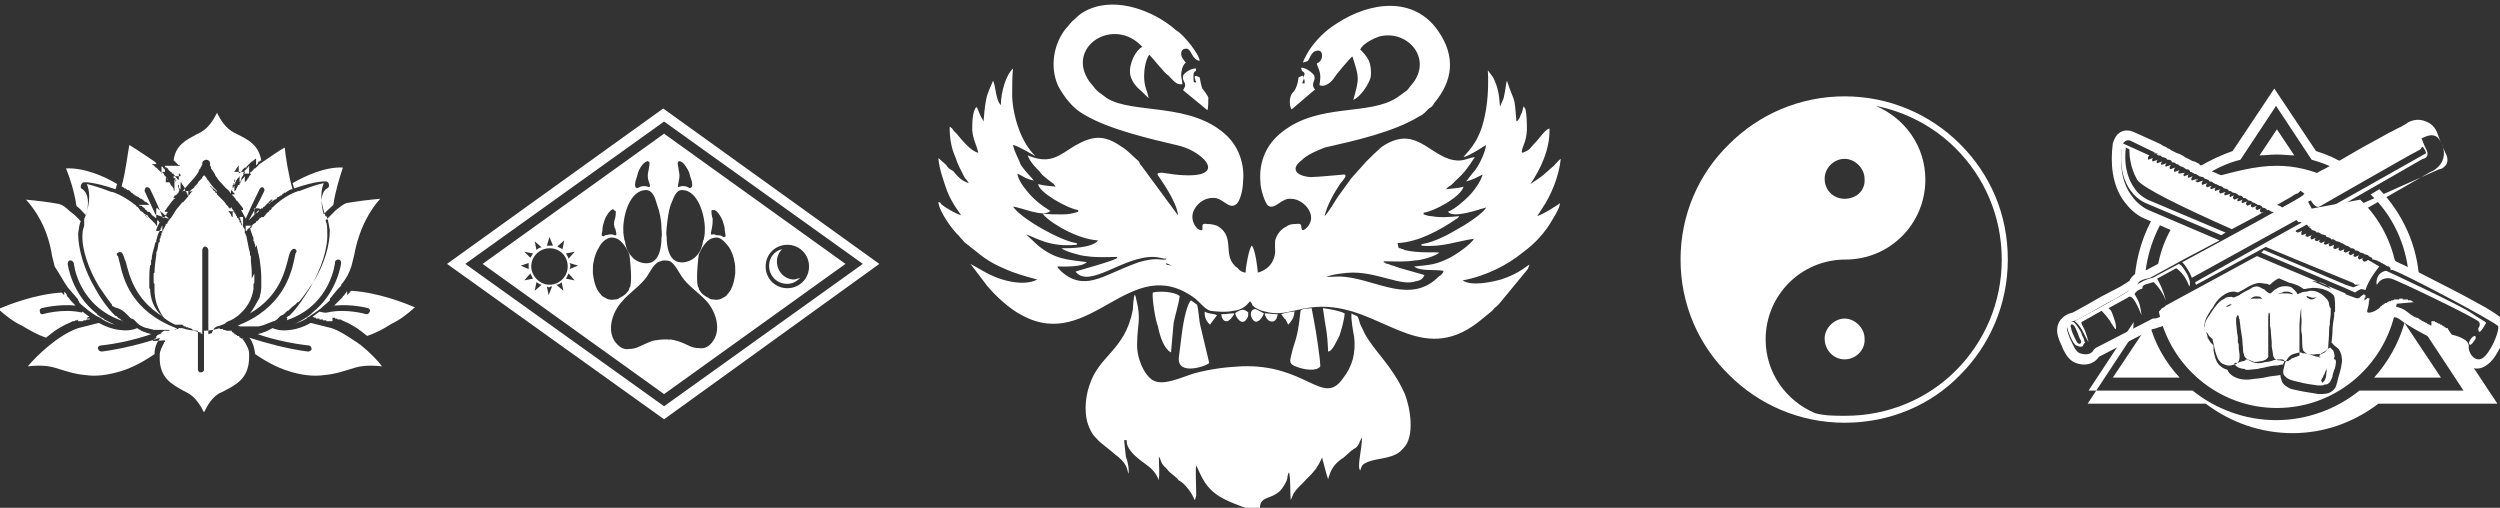
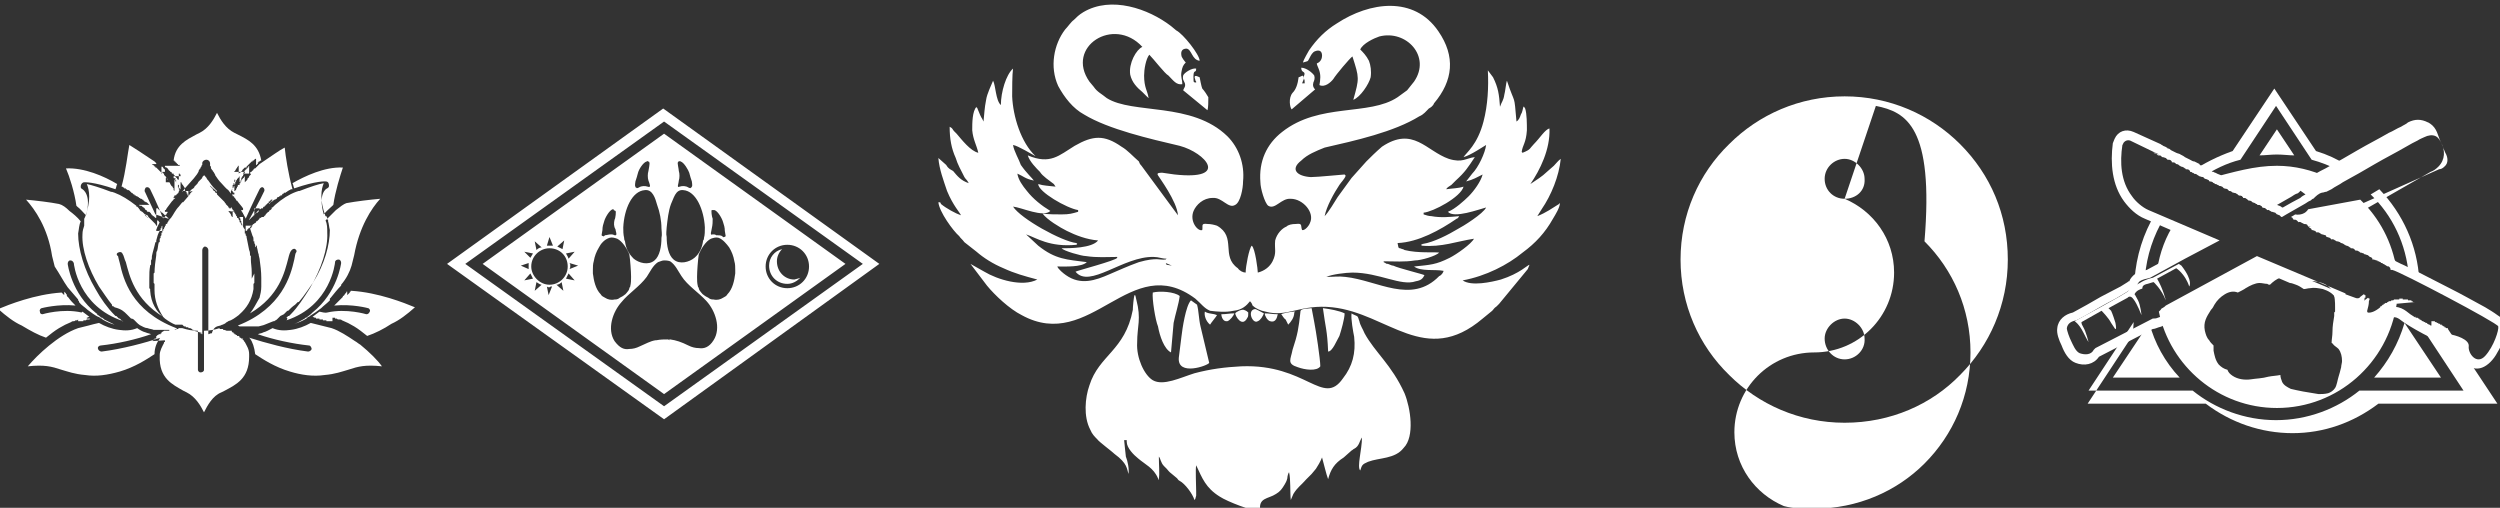
<svg xmlns="http://www.w3.org/2000/svg" version="1.1" id="Layer_1" x="0px" y="0px" viewBox="0 0 288 58.5" style="enable-background:new 0 0 288 58.5;" xml:space="preserve">
  <rect x="0" y="0" width="288" height="58.5" fill="#333333" stroke="none" />
  <style type="text/css"> .st0{fill-rule:evenodd;clip-rule:evenodd;fill:#FFFFFF;} </style>
  <g>
    <g>
      <g id="Layer_x0020_1_00000075138975420378665110000015040888656770774664_">
        <g id="_596274136_00000101825516906362481240000001986245136997922996_">
          <path class="st0" d="M264.2,21.3c0.4-0.5,0.9-0.8,1.5-0.9c0.1-0.1,0.3-0.1,0.4-0.1c0.2-0.1,0.3-0.2,0.5-0.2 c0.5-0.3,0.9-0.5,1.3-0.7c1.3-0.7,2.5-1.4,3.7-2.1c1.2-0.7,2.4-1.3,3.6-2c0.5-0.2,0.9-0.5,1.4-0.7c0.3-0.2,0.6-0.3,0.8-0.5 c0.8-0.4,1.5-0.4,2.3,0c0.1,0,0.1,0.1,0.2,0.1c0.9,0.6,0.9,1.4,1.3,2.2c0.5,0.9,0.5,2-0.3,2.8c-0.3,0.3-0.6,0.5-0.9,0.6l-11,6.3 c-0.1,0.1-0.1,0.2-0.2,0.2c0.1,0.1,0.1,0.1,0.2,0.1c0.2,0.1,0.4,0.2,0.6,0.3c0.2,0.1,0.4,0.1,0.5,0.2c0.2,0.1,0.4,0.2,0.5,0.3 l0,0c0.2,0.1,0.3,0.1,0.5,0.2c0.2,0.1,0.4,0.2,0.6,0.3l0,0c0.2,0.1,0.3,0.2,0.5,0.3c0.2,0,0.3,0.1,0.4,0.2 c0.3,0.1,0.5,0.2,0.6,0.3c0,0,0,0,0.1,0c0.2,0.1,0.3,0.2,0.4,0.3c0.1,0,0.1,0,0.1,0.1l0,0h0.1c0.1,0.1,0.2,0.1,0.3,0.2l0.9,0.5 c0.2,0.1,0.3,0.2,0.5,0.2c0.2,0.1,0.3,0.2,0.4,0.3c0.2,0.1,0.4,0.2,0.6,0.3c0.5,0.2,1,0.5,1.5,0.7c1.4,0.7,2.7,1.4,4.1,2.1 c1.4,0.7,2.8,1.5,4.1,2.2c0.5,0.3,1,0.6,1.4,0.9c0.4,0.3,0.9,0.5,1,1c0.2,0.9-0.5,2.5-1,3.3c-0.2,0.4-0.5,0.8-0.8,1.1 c-0.6,0.6-1.3,0.9-2,0.7c-1-0.3-1.7-1.3-1.7-2.3c-0.3-0.3-1.1-0.5-1.4-0.5c-0.9-0.1-4.5-2.1-5.2-2.7c-0.5-0.4-0.9-0.5-1.4-0.1 c-0.6,0.5-1.4,0.9-2.2,0.8c-0.8-0.1-1.4-0.7-1.4-1.5v-0.1c-0.1-0.1-0.2-0.1-0.3-0.1l-1-0.4l-0.1-0.1l-0.9-0.4 c-0.1-0.2-0.1-0.4-0.2-0.6c-0.3-0.6-0.9-0.9-1.5-1.1c-0.5-0.1-1-0.2-1.5-0.1c-0.2,0-0.5,0.1-0.7,0.1c-0.3-0.2-0.6-0.4-0.9-0.5 c-0.3-0.1-0.5-0.2-0.7-0.2l-3.5-1.5l-9.9,5.5c-0.1,0.1-0.2,0.2-0.3,0.2c0,0.1-0.1,0.1-0.1,0.1c-0.4,0.4-0.8,0.7-1.3,0.8 c-0.3,0.1-0.5,0.2-0.7,0.2l-6.2,3.2c-0.6,0.9-1.7,1.1-2.7,0.7c-0.8-0.3-1.3-1.2-1.6-2c-0.3-0.6-0.6-1.4-0.5-2 c0.1-1,0.9-1.6,1.8-1.8c1.1-0.6,2.2-1.2,3.2-1.8c0.8-0.4,1.5-0.8,2.3-1.2c0.3-0.2,0.5-0.3,0.8-0.5c0.1-0.1,0.1-0.1,0.2-0.1 c0.1-0.3,0.3-0.5,0.5-0.7c0.4-0.4,1-0.5,1.5-0.6c2-1.1,4-2.1,6-3.2l-6.2-2.7c-1-0.4-1.8-1.2-2.4-2c-1.4-1.9-1.6-4.4-1.3-6.7 c0.1-0.2,0.1-0.3,0.2-0.5c0.4-0.9,1.3-1.2,2.2-0.8l3.1,1.4c0.1,0.1,0.2,0.1,0.3,0.2c0.2,0.1,0.3,0.1,0.4,0.2c0,0,0.1,0,0.1,0.1 c0.2,0,0.3,0.1,0.4,0.2c0.2,0.1,0.4,0.2,0.6,0.3l0,0c0.2,0.1,0.4,0.1,0.5,0.2c0.2,0.1,0.4,0.2,0.5,0.3c0.2,0.1,0.4,0.2,0.6,0.3 l0,0c0.2,0.1,0.3,0.2,0.5,0.2c0.2,0.1,0.4,0.2,0.6,0.3c0,0.1,0,0.1,0,0.1c0.2,0.1,0.3,0.1,0.5,0.2c0.2,0.1,0.4,0.2,0.5,0.3l0,0 c0.2,0.1,0.4,0.2,0.5,0.3h0.1c0.1,0.1,0.3,0.1,0.4,0.2c0.3,0.1,0.5,0.2,0.6,0.3c0,0,0.1,0,0.1,0.1c0.2,0,0.3,0.1,0.4,0.2 c0.2,0.1,0.4,0.1,0.6,0.3c0.2,0.1,0.4,0.1,0.5,0.2c0,0.1,0,0.1,0,0.1c0.2,0.1,0.3,0.1,0.5,0.2c0.2,0.1,0.4,0.1,0.5,0.2 c0.2,0.1,0.4,0.2,0.6,0.3c0,0.1,0,0.1,0,0.1c0.2,0.1,0.3,0.1,0.5,0.2c0.2,0.1,0.3,0.1,0.5,0.2c0.2,0.1,0.4,0.2,0.6,0.3 c0,0.1,0,0.1,0,0.1c0.2,0.1,0.4,0.1,0.5,0.2c0.1,0.1,0.1,0.1,0.1,0.1c0.1,0.1,0.3,0.1,0.4,0.2c0.2,0.1,0.4,0.1,0.5,0.3 c0.2,0.1,0.4,0.1,0.6,0.3h0.1l0,0c0.7-0.4,1.4-0.8,2-1.1c0.2-0.2,0.4-0.3,0.6-0.4C264.1,21.3,264.1,21.3,264.2,21.3z M248.1,17.6c0.1,0,0.2,0,0.3,0.1c0.1,0.1,0.1,0.1,0.2,0.2c0.2,0,0.3,0,0.4,0.1c0,0.1,0.1,0.1,0.1,0.1c0.2,0,0.3,0.1,0.4,0.1 c0.1,0.1,0.1,0.1,0.2,0.2c0.2,0,0.3,0,0.4,0.1c0.1,0.1,0.1,0.1,0.1,0.2c0.2,0,0.3,0,0.4,0.1c0.1,0.1,0.1,0.1,0.1,0.1 c0.2,0,0.3,0.1,0.4,0.2c0.1,0,0.1,0.1,0.2,0.1c0.1,0,0.3,0.1,0.4,0.2c0.1,0,0.1,0.1,0.1,0.1c0.2,0,0.3,0,0.4,0.1 c0.1,0.1,0.1,0.1,0.1,0.2c0.2,0,0.3,0.1,0.4,0.1c0,0.1,0.1,0.1,0.1,0.1c0.1,0,0.3,0.1,0.4,0.2c0.1,0,0.1,0.1,0.2,0.1 c0.1,0,0.3,0.1,0.4,0.1c0.1,0.1,0.1,0.1,0.2,0.2c0.1,0,0.3,0.1,0.4,0.1c0.1,0.1,0.1,0.1,0.1,0.2c0.2-0.1,0.3,0,0.4,0.1 c0.1,0.1,0.1,0.1,0.2,0.1c0.1,0.1,0.3,0.1,0.4,0.2c0.1,0,0.1,0.1,0.1,0.1c0.2,0,0.3,0.1,0.4,0.1c0.1,0.1,0.1,0.1,0.2,0.2 c0.1,0,0.3,0,0.4,0.1c0.1,0.1,0.1,0.1,0.2,0.2c0.1,0,0.2,0,0.3,0.1c0.1,0.1,0.1,0.1,0.2,0.1c0.2,0,0.3,0.1,0.4,0.1 c0.1,0.1,0.1,0.1,0.2,0.2c0.2,0,0.3,0,0.4,0.1c0.1,0.1,0.1,0.1,0.1,0.2c0.2,0,0.3,0,0.4,0.1c0.1,0.1,0.1,0.1,0.2,0.1 c0.1,0,0.3,0.1,0.4,0.2c0.1,0,0.1,0.1,0.1,0.1c0.2,0,0.3,0,0.4,0.1c0.1,0.1,0.1,0.1,0.2,0.2c0.1,0,0.2,0,0.4,0.1 c0.1,0.1,0.1,0.1,0.1,0.2c0.2,0,0.3,0.1,0.4,0.1c0.1,0.1,0.1,0.1,0.1,0.1c0.2,0,0.3,0.1,0.4,0.2c0.1,0,0.1,0.1,0.2,0.1 c0.1,0,0.3,0.1,0.4,0.1c0.1,0.1,0.1,0.1,0.2,0.2c0.1,0,0.2,0.1,0.3,0.1c0.1,0.1,0.1,0.1,0.2,0.2h0.1l0.5-0.3 c0.7-0.4,1.4-0.8,2.1-1.2c0.2-0.1,0.4-0.3,0.7-0.4c0.1-0.1,0.2-0.2,0.3-0.2c0.3-0.3,0.6-0.6,1-0.7c0.2,0,0.3-0.1,0.5-0.1 c0.2-0.1,0.4-0.2,0.6-0.3c0.4-0.3,0.9-0.5,1.3-0.8c1.3-0.7,2.5-1.4,3.7-2.1c1.2-0.7,2.4-1.3,3.6-2c0.5-0.3,0.9-0.5,1.3-0.7 c0.3-0.2,0.6-0.3,0.8-0.4c0.4-0.2,0.9-0.3,1.3-0.1c0.6,0.3,0.8,1.3,1.1,1.9c0.3,0.5,0.4,1.2-0.1,1.6c-0.2,0.2-0.4,0.3-0.6,0.3 L268,25.3c-0.3,0.5-0.9,0.7-1.5,0.6l-0.5,0.3c0.1,0.1,0.2,0.1,0.2,0.1c0.1,0.1,0.1,0.1,0.1,0.2c0.2,0,0.3,0.1,0.4,0.1 c0.1,0.1,0.1,0.1,0.2,0.2c0.1-0.1,0.3,0,0.4,0.1c0.1,0,0.1,0.1,0.2,0.1c0.1,0,0.3,0.1,0.4,0.1c0.1,0.1,0.1,0.1,0.1,0.2 c0.2,0,0.3,0.1,0.4,0.1c0.1,0.1,0.1,0.1,0.2,0.2c0.1-0.1,0.3,0,0.4,0.1c0.1,0,0.1,0.1,0.2,0.1c0.2,0,0.3,0.1,0.4,0.1 c0,0.1,0.1,0.1,0.1,0.1c0.1,0,0.3,0.1,0.4,0.2c0.1,0,0.1,0.1,0.2,0.1c0.1,0,0.3,0.1,0.4,0.2c0.1,0,0.1,0.1,0.1,0.1 c0.2,0,0.3,0,0.4,0.1c0.1,0.1,0.1,0.1,0.2,0.2c0.1-0.1,0.2,0,0.4,0.1c0,0,0.1,0.1,0.1,0.1c0.2,0,0.3,0.1,0.4,0.1 c0.1,0.1,0.1,0.1,0.1,0.1c0.2,0,0.3,0.1,0.4,0.1c0.1,0.1,0.1,0.1,0.2,0.2c0.1,0,0.2,0.1,0.3,0.1c0.1,0.1,0.2,0.1,0.2,0.2 c0.1,0,0.2,0,0.3,0l0,0l0,0c0.1,0.1,0.1,0.1,0.1,0.1l1,0.6c0.1,0.1,0.2,0.1,0.3,0.1c0.1,0.1,0.2,0.2,0.2,0.4h0.2 c0.9,0.2,12.1,6.1,12.2,6.5c0.1,0.4-0.5,2.3-1.5,3.4c-1,1.1-2-0.3-1.9-1.1c0.1-0.8-1.5-1.3-2.3-1.4c-0.8-0.1-4.3-2.1-4.7-2.5 c-0.5-0.4-1.5-1.1-2.7-0.2c-1.2,1-1.9,0.5-2,0.1v-0.1c0.1-0.4,0.2-0.7,0.2-1.1l0.1-0.3h-0.1c-0.1-0.1-0.1-0.1-0.1-0.1 c-0.1,0.1-0.3,0.2-0.4,0.3c-0.2,0.2-0.4,0.2-0.6,0.1l-1.1-0.4v-0.1l-10.2-4.3l-10.5,5.7c-0.2,0.1-0.3,0.2-0.4,0.3 c-0.1,0.1-0.1,0.2-0.2,0.2c-0.2,0.3-0.5,0.4-0.8,0.5c-0.2,0.1-0.4,0.1-0.6,0.1l-6.6,3.4c-0.1,0.1-0.2,0.2-0.2,0.2 c-0.3,0.6-1,0.6-1.6,0.4c-0.5-0.2-0.8-1-1-1.4c-0.2-0.4-0.5-1.2-0.5-1.5c0.1-0.6,0.6-0.8,1.1-0.9c1.2-0.6,2.3-1.3,3.4-1.9 c0.8-0.4,1.5-0.8,2.3-1.3c0.3-0.2,0.5-0.3,0.8-0.5c0.1-0.1,0.3-0.1,0.4-0.2c0.1-0.1,0.1-0.1,0.1-0.2c0.1-0.2,0.2-0.3,0.3-0.4 c0.3-0.2,0.8-0.3,1.2-0.4c2.7-1.5,5.3-2.9,8-4.3l-8.2-3.5c-0.7-0.3-1.5-1-1.9-1.6c-1.3-1.7-1.4-3.9-1.1-5.9 c0.1-0.1,0.1-0.2,0.1-0.2c0.2-0.3,0.5-0.4,0.8-0.3l3.1,1.5c0.1,0,0.2,0.1,0.2,0.1C248,17.6,248,17.6,248.1,17.6z" />
          <path class="st0" d="M245.9,32.2c0.2-2.7,1-5.3,2.4-7.6l1,0.5c-1.2,2-2,4.3-2.2,6.8C246.7,31.9,246.2,32,245.9,32.2z M255,39.8 c-0.2-0.2-0.4-0.4-0.5-0.6c-0.3-0.3-0.4-0.7-0.5-1.1c-0.2-1,0.2-1.6,0.7-2.4c0.2-0.2,0.3-0.4,0.4-0.6c0.3-0.5,0.7-0.9,1.2-1.2 c0.5-0.3,1-0.4,1.5-0.2c0.2-0.1,0.8-0.4,0.9-0.5c0.5-0.3,1.1-0.6,1.6-0.6c0.3,0,0.6,0.1,0.9,0.1c0.1,0.1,0.2,0.1,0.3,0.1 c0.7-0.7,1.6-1.2,2.6-0.8c0.4,0.1,0.7,0.3,0.9,0.5c0.2-0.1,0.5-0.1,0.7-0.1c0.5-0.1,1,0,1.5,0.1c0.7,0.2,1.2,0.5,1.5,1.1 c0.3,0.5,0.3,1.2,0.3,1.8c0,0.1,0,0.1,0,0.2c0,0.1,0,0.2,0,0.3l-0.1,0.1v0.1c0,0.1,0,0.1,0,0.1c0,0.1,0,0.1,0,0.2 c-0.1,0.6-0.2,1.2-0.2,1.8c0,0.5-0.1,0.9-0.1,1.3c0.1,0.1,0.2,0.1,0.2,0.2c0.2,0.2,0.4,0.3,0.6,0.5c0.3,0.4,0.4,0.9,0.4,1.4 c0,0.2-0.1,0.5-0.1,0.7c-0.1,0.4-0.2,0.8-0.3,1.1c-0.1,0.3-0.2,1-0.4,1.3c-0.2,0.3-0.5,0.5-0.8,0.6c-0.4,0.1-0.8,0.1-1.1,0.1 c-0.6-0.1-1.2-0.2-1.8-0.3c-0.5-0.1-1-0.2-1.4-0.3c-0.4-0.2-0.8-0.4-1-0.8c-0.1-0.3-0.2-0.5-0.2-0.8c-0.5,0.1-0.9,0.1-1.4,0.2 c-0.7,0.2-1.4,0.2-2,0.3c-0.7,0.1-1.5,0-2.1-0.4c-0.3-0.2-0.5-0.4-0.6-0.7c-0.4-0.1-0.7-0.3-1-0.6c-0.4-0.5-0.5-1.1-0.6-1.6l0,0 C255,39.9,255,39.9,255,39.8z M245.8,37.1l-5.2,7.9h12c2.6,2.1,6,3.4,9.6,3.4c3.6,0,7-1.3,9.6-3.4h12l-5.6-8.5l0,0l0,0h0.1v0.1 h0.1l0,0h0.1l0.1,0.1l0,0h0.1v0.1h0.1l0,0l0.1,0.1l0,0h0.1l0,0v0.1h0.1h0.1l0,0v0.1h0.1h0.1l0,0v0.1h0.1h0.1l0,0v0.1h0.1l0,0 l0.1,0.1l0,0h0.1l0,0l0.1,0.1l0,0h0.1l0,0V37h0.1h0.1l0,0V37h0.1l0,0h0.1v0.1h0.1l0,0h0.1v0.1h0.1l0,0h0.1l0,0v0.1h0.1h0.1l0,0 v0.1h0.1h0.1l0,0v0.1h0.1l0,0l0.1,0.1l0,0l0,0h0.1v0.1h0.1l0,0l0,0l0.1,0.1h0.1l0,0l0,0h0.1v0.1l5.7,8.6h-13.7 c-2.9,2.2-6.3,3.4-9.9,3.4c-3.6,0-7.1-1.2-10-3.4h-13.6l5.2-7.9L245.8,37.1z M277.5,31.8c-0.3-3.7-1.9-7-4.4-9.4l1-0.6 c2.7,2.8,4.4,6.5,4.6,10.5l-0.1-0.1L277.5,31.8z M269.4,19.6c-1-0.5-2-0.9-3.1-1.2l-4.1-6.2l-4.1,6.2c-1.6,0.4-3,1.1-4.4,2 c-0.1-0.1-0.2-0.1-0.3-0.1c-0.1-0.1-0.1-0.1-0.2-0.2c-0.1-0.1-0.3-0.1-0.4-0.1c-0.1-0.1-0.1-0.1-0.2-0.1 c-0.1-0.1-0.1-0.1-0.2-0.1c1.5-1,3.1-1.8,4.8-2.4l4.8-7.2l4.8,7.2c1.3,0.4,2.4,0.9,3.5,1.6L269.4,19.6z M247.6,37.2l-4.2,6.3 h7.7C249.4,41.7,248.2,39.5,247.6,37.2z M262.3,17.8c0.7,0,1.4,0.1,2,0.1l-2-3l-2,3C260.9,17.9,261.6,17.8,262.3,17.8z M277,37.2c-0.7,2.4-1.9,4.5-3.5,6.3h7.7L277,37.2z M262.3,19.1c2.1,0,4,0.5,5.8,1.3c-0.4,0.2-0.8,0.4-1.1,0.6 c-0.2,0.1-0.5,0.2-0.6,0.3c-0.2,0-0.3,0.1-0.5,0.1c-0.5,0.1-0.7,0.4-1,0.7c-0.1,0.1-0.2,0.2-0.3,0.2c-0.3,0.1-0.5,0.3-0.7,0.4 c-0.7,0.4-1.4,0.8-2.1,1.2l-0.5,0.3h-0.1c-0.1-0.1-0.1-0.1-0.2-0.2c-0.1-0.1-0.2-0.1-0.3-0.1c-0.1-0.1-0.1-0.1-0.2-0.2 c-0.1-0.1-0.3-0.1-0.4-0.1c-0.1-0.1-0.1-0.1-0.2-0.1c-0.1-0.1-0.3-0.2-0.4-0.2c0,0-0.1-0.1-0.1-0.1c-0.1-0.1-0.2-0.1-0.4-0.1 c0-0.1-0.1-0.1-0.1-0.2c-0.2-0.1-0.3-0.1-0.4-0.1c-0.1-0.1-0.1-0.1-0.2-0.2c-0.1-0.1-0.3-0.1-0.4-0.1c0-0.1-0.1-0.1-0.1-0.1 c-0.1-0.1-0.3-0.2-0.4-0.2c-0.1-0.1-0.1-0.1-0.2-0.1c-0.1-0.1-0.2-0.1-0.4-0.1c0-0.1-0.1-0.1-0.1-0.2c-0.2-0.1-0.3-0.1-0.4-0.1 c-0.1-0.1-0.1-0.1-0.2-0.2c-0.1-0.1-0.2-0.1-0.4-0.1c-0.1-0.1-0.1-0.1-0.2-0.1c-0.1-0.1-0.2-0.1-0.3-0.1 c-0.1-0.1-0.1-0.1-0.2-0.2c-0.1-0.1-0.3-0.1-0.4-0.1c-0.1-0.1-0.1-0.1-0.2-0.2c-0.1,0-0.1-0.1-0.1-0.1 C257.4,19.8,259.7,19.1,262.3,19.1z M271.9,23c2.2,2.1,3.7,4.9,4.2,8.1H276V31H276l0,0h-0.1l0,0l-0.1-0.1l0,0h-0.1l-0.1-0.1l0,0 l0,0h-0.1l0,0l-0.1-0.1h-0.1l0,0l0,0l-0.1-0.1l0,0h-0.1l0,0h-0.1l0,0v-0.1h-0.1l0,0h-0.1v-0.1h-0.1l0,0l0,0h-0.1l0,0l-0.1-0.1 l0,0l0,0h-0.1l0,0h-0.1v-0.1h-0.1l-0.1-0.1l0,0l0,0l0,0h-0.1l0,0l0,0l0,0h-0.1v-0.1l0,0l0,0h-0.1l0,0l0,0l0,0h-0.1l0,0l0,0l0,0 l0,0l-0.1-0.1h-0.1l0,0h-0.1l0,0l0,0h-0.1c0-0.2-0.1-0.3-0.2-0.4c-0.1-0.1-0.2-0.1-0.3-0.1l-1-0.6c-0.1,0-0.1,0-0.1-0.1l0,0l0,0 c-0.1,0-0.2,0-0.3,0c-0.1-0.1-0.1-0.2-0.2-0.2c-0.1-0.1-0.2-0.1-0.3-0.1c-0.1-0.1-0.1-0.1-0.2-0.2c-0.1-0.1-0.3-0.1-0.4-0.1 c0-0.1-0.1-0.1-0.1-0.1c-0.1-0.1-0.2-0.1-0.4-0.1c-0.1-0.1-0.1-0.1-0.1-0.1c-0.2-0.1-0.3-0.2-0.4-0.1c-0.1-0.1-0.1-0.1-0.2-0.2 c-0.1-0.1-0.3-0.1-0.4-0.1c0-0.1-0.1-0.1-0.1-0.1c-0.1-0.1-0.3-0.2-0.4-0.2c-0.1-0.1-0.1-0.1-0.2-0.1c-0.1-0.1-0.3-0.2-0.4-0.2 c-0.1,0-0.1-0.1-0.1-0.1c-0.2-0.1-0.3-0.1-0.4-0.1c-0.1-0.1-0.1-0.1-0.2-0.1c-0.1-0.1-0.3-0.2-0.4-0.1c-0.1-0.1-0.1-0.1-0.2-0.2 c-0.1-0.1-0.2-0.1-0.4-0.1c0-0.1-0.1-0.1-0.1-0.2c-0.1-0.1-0.3-0.1-0.4-0.1c-0.1-0.1-0.1-0.1-0.2-0.1c-0.1-0.1-0.3-0.2-0.4-0.1 c-0.1-0.1-0.1-0.1-0.2-0.2c-0.1-0.1-0.2-0.1-0.4-0.1c0-0.1-0.1-0.1-0.1-0.2c-0.1-0.1-0.2-0.1-0.2-0.1l0.5-0.3 c0.6,0.1,1.2-0.1,1.5-0.6L271.9,23z M276.1,35c-1,6.8-6.8,12-13.8,12c-6.7,0-12.3-4.8-13.6-11.1c0.1-0.1,0.1-0.1,0.2-0.2 c0.1-0.1,0.1-0.2,0.2-0.2c0.2-0.1,0.3-0.2,0.4-0.3l10.5-5.7l10.2,4.3v0.1l1.1,0.4c0.2,0.1,0.5,0.1,0.6-0.1 c0.1-0.1,0.3-0.2,0.4-0.3c0,0,0.1,0,0.1,0.1h0.1l0,0V34l0,0V34l0,0v0.1l0,0v0.1l0,0l0,0v0.1h-0.1c0,0.4-0.1,0.7-0.2,1.1v0.1 c0.1,0.5,0.8,0.9,2-0.1v-0.1h0.1l0,0l0.1-0.1l0.1-0.1l0,0h0.1l0,0V35h0.1l0,0l0.1-0.1l0,0h0.1l0,0h0.1v-0.1l0,0h0.1l0,0l0.1-0.1 h0.1l0,0l0,0h0.1l0,0l0.1-0.1l0,0h0.1l0,0l0,0h0.1l0,0l0.1-0.1l0,0h0.1l0,0l0,0h0.1l0,0h0.1l0,0h0.1l0,0l0,0h0.1l0,0h0.1l0,0 v-0.1h0.1l0,0h0.1l0,0h0.1l0,0l0,0h0.1v0.1h0.1l0,0l0,0h0.1l0,0l0,0h0.1l0,0l0,0h0.1l0,0h0.1l0,0l0,0h0.1l0,0v0.1h0.1l0,0h0.1 l0,0l0,0h0.1l0,0l0,0h0.1v0.1l0,0h0.1l0.1,0.1h0.1l0,0l0,0l0,0h0.1l0,0L276,35l0,0l0,0L276.1,35L276.1,35L276.1,35L276.1,35 L276.1,35L276.1,35L276.1,35z M248.5,31.1c0.3-2,1-3.9,2.1-5.5l4.6,2C252.9,28.7,250.7,29.9,248.5,31.1z" />
-           <path class="st0" d="M248,18.2l-0.5,0.2c-0.2-0.2,0.1-0.5,0.1-0.5l-3.1-1.4c-0.9,5.6,2.7,6.9,2.7,6.9l8.7,3.7l0.3-0.2l0.2-0.1 l-9-3.8l0,0c-0.6-0.3-1.2-0.8-1.5-1.3c-1-1.4-1.2-3.1-1-4.7l0.4,0.2c0,0.7,0.1,2.1,0.9,3.5c0.5,0.9,5.5,3.3,10.9,5.7 c1.3-0.7,2.5-1.3,3.7-2l-0.3,0.1l-0.1-0.1c-0.1-0.1-0.1-0.2,0.1-0.4l-0.5,0.2l-0.1-0.1c-0.1-0.1-0.1-0.2,0.1-0.4l-0.5,0.2 l-0.2-0.1c0-0.1,0-0.2,0.1-0.3l-0.5,0.2l-0.1-0.1c-0.1-0.1-0.1-0.2,0.1-0.4l-0.6,0.2l0,0c-0.1-0.1-0.1-0.3,0.1-0.4l-0.6,0.2l0,0 c-0.1-0.1-0.1-0.2,0.1-0.4l-0.5,0.2l-0.1-0.1c-0.1-0.1-0.1-0.2,0.1-0.4l-0.5,0.2l0,0c-0.1-0.1-0.1-0.3,0.1-0.4l-0.6,0.2h-0.1 c-0.1-0.1-0.1-0.2,0.1-0.4l-0.6,0.2l-0.1-0.1c-0.1-0.1-0.1-0.2,0.1-0.4l-0.6,0.2l0,0c-0.1-0.1-0.1-0.3,0.1-0.4l-0.6,0.2l0,0 c-0.1-0.1-0.1-0.2,0.1-0.4l-0.6,0.2v-0.1c-0.1-0.1-0.1-0.2,0.1-0.4l-0.6,0.2c-0.1-0.1-0.1-0.3,0.1-0.5l-0.6,0.2h-0.1 c-0.1-0.1-0.1-0.3,0.1-0.4L253,21L253,21c-0.1-0.1-0.1-0.2,0.1-0.4l-0.6,0.2l0,0c-0.1-0.1-0.1-0.3,0.1-0.5l-0.5,0.2 c-0.1-0.1-0.1-0.3,0.1-0.4l-0.6,0.2c-0.1-0.1-0.1-0.2,0.1-0.4L251,20c-0.1-0.1-0.1-0.2,0.1-0.4l-0.6,0.2 c-0.1-0.1-0.1-0.3,0.1-0.5l-0.6,0.2c-0.1-0.1-0.1-0.3,0.1-0.5l-0.6,0.2c-0.1-0.1-0.1-0.2,0.1-0.4l-0.6,0.2 c-0.1-0.1-0.1-0.2,0.1-0.4l-0.6,0.2c-0.1-0.1-0.1-0.3,0.1-0.4l-0.6,0.2H248C247.9,18.5,247.9,18.4,248,18.2z M260.5,29.1 l9.7,4.1l1.1,0.5c0,0,0.5-0.4,0.8-0.4c0.4,0.1,0.3,0.1,0.4,0.1c0.4-1.3,1.6-2.7,1.6-2.7l-1.2-0.7c0,0-0.1-0.1-0.2,0 c-0.1,0.1-0.1,0.1-0.1,0.1l0,0l0,0h-0.1c-0.1,0.1-0.3,0-0.3-0.1c-0.1-0.1-0.1-0.2,0.1-0.3l-0.5,0.2l-0.1-0.1 c-0.1-0.1-0.1-0.2,0.1-0.4l-0.5,0.2l-0.2-0.1c0-0.1,0.1-0.2,0.1-0.3l-0.4,0.2l-0.2-0.1c-0.1-0.1,0-0.2,0.1-0.4l-0.5,0.2 l-0.2-0.1c0-0.1,0-0.2,0.1-0.3l-0.5,0.2l-0.2-0.1c0-0.1,0-0.2,0.1-0.3l-0.5,0.2l-0.2-0.1c0-0.1,0-0.2,0.1-0.4l-0.5,0.2l-0.1-0.1 c-0.1-0.1,0-0.2,0.1-0.3l-0.5,0.2l-0.2-0.1c0-0.1,0.1-0.2,0.1-0.3l-0.4,0.2l-0.2-0.1c-0.1-0.1,0-0.2,0.1-0.3l-0.4,0.2l-0.2-0.1 c-0.1-0.1,0-0.2,0.1-0.3l-0.5,0.2l-0.1-0.1c-0.1-0.1,0-0.2,0.1-0.4l-0.5,0.2l-0.2-0.1c0-0.1,0-0.2,0.1-0.3l-0.5,0.2l-0.1-0.1 c0-0.1,0-0.2,0.1-0.4l-0.5,0.2l-0.2-0.1c-0.1-0.1,0-0.2,0.1-0.3l-3.7,2c5.5,2.3,10.2,4.2,10.2,4.2s0.1,0.1,0.2,0.2H272 c-0.3,0-0.6,0.2-0.9,0.3l-0.9-0.3l-9.4-4L260.5,29.1z M274,30.6C274,30.6,274,30.6,274,30.6L274,30.6z" />
-           <path class="st0" d="M285.5,37.8c0,0,0.3-0.3,0.1-0.7s-9.4-4.8-10.1-5c-0.8-0.2-1.4,0.2-1.6,0.6c-0.2,0.4-0.2-0.7,0.2-1.1 c0.4-0.4,0.8-0.4,0.8-0.4s8.4,3.9,9.7,4.8s1.7,1,1.8,1.2C286.3,37.3,285.5,39,285.5,37.8z M284.6,39.1c0.2-0.3,0.4-0.4,0.5-0.4 c0.2,0.1,0.1,0.4-0.1,0.6c-0.2,0.3-0.4,0.5-0.5,0.4C284.4,39.6,284.4,39.4,284.6,39.1z" />
-           <path class="st0" d="M267.6,24.9l11.5-6.6c0,0,0.9-0.1,0.4-1.1c-0.6-1.1-0.5-2.1-1.6-1.6c-1.2,0.5-10.9,6.1-11.4,6.2 c-0.5,0.2-0.6,0-1.2,0.7c-0.4,0.4-8.7,4.9-13.9,7.7c0.3,0.3,0.8,1,1.1,1.8l13.4-7.4c0,0,0.4-0.4,0.4-0.6c-0.1-0.2-0.6-1-0.6-1.3 c-0.1-0.3,0.2-0.3,0.2-0.3c0.7,1.8,1.3,1.4,1.3,1.4s10.8-6.2,11.1-6.3c0.3-0.2,0.5-0.2,0.6-0.4s0.2-0.3,0.4,0.1 c0.3,0.5,0.1,0.5,0.1,0.5l-11.7,6.6c0,0-0.1,0.1-0.3,0.4c-0.3,0.4-1.1,0.3-1.1,0.3s-8.1,4.5-13.4,7.5c0,0.1,0,0.2,0.1,0.3 l13.6-7.4C266.4,25.3,267.3,25.5,267.6,24.9z M238.6,37.4c0,0,0.2-0.2,0.5,0.4c0.3,0.6,0.4,1.1,0.6,1.4c0.2,0.3-0.2,0.7-0.5,0.1 c-0.3-0.6-0.6-1.2-0.6-1.5C238.5,37.6,238.5,37.5,238.6,37.4z M238.9,37.1L238.9,37.1c-0.1,0-0.7-0.1-0.8,0.4 c0,0.4,0.7,2.2,1.1,2.3c0.4,0.2,0.8,0.2,0.8-0.1c0.1-0.1,0.1-0.2,0.2-0.2c-0.1-0.2-0.1-0.4-0.2-0.6c-0.1-0.2-0.2-0.3-0.2-0.5 c-0.1-0.1-0.1-0.2-0.1-0.2C239.5,37.9,239.3,37.5,238.9,37.1z" />
          <path class="st0" d="M251,30.4l-3,1.6c0,0-0.7,0.1-1.5,0.6c-0.8,0.4-1.1,0.6-1.3,0.9c-0.2,0.3-6.2,3.5-6.2,3.5s0.5,0.3,1,1.3 s0.6,1.1,0.6,1.1s-0.3-1.2-0.6-1.7c-0.3-0.5-0.2-0.6-0.2-0.6l2.3-1.3c0,0,0.8,0.8,1.1,1.4c0.4,0.6,0.4,0.6,0.4,0.6 s0.3,0.5,0.1-0.6c-0.3-1-0.5-1.4-0.5-1.4l-0.3-0.3l2.2-1.2c0,0,0.3-0.4,0.7,0.2c0.4,0.5,0.9,1.8,0.9,1.8s-0.1-1.1-0.4-1.7 c-0.3-0.6-0.4-0.7-0.4-0.7s0.1-0.3,0.5-0.5c0.4-0.2,0.4-0.1,0.4-0.2c0-0.2,0.1-0.4,0.6-0.5c0.6-0.2,0.7-0.2,0.7-0.2 s0.9,0.8,1.4,2.1c0,0-0.3-1.3-1-2.5l2.2-1.2c0,0,1,0.6,1.5,2.1c0,0,0.5-0.6-0.9-2.4L251,30.4z" />
-           <path class="st0" d="M257.4,41.8c0.1,0,0.3,0,0.4,0c0.2-0.1,0.5-0.2,0.7-0.2c0.2-0.1,0.2-0.2,0.3-0.2c0.2,0,0.5,0.3,1,0.4 c0.4,0.1,0.8,0,1.2-0.1c0.3,0,0.7-0.1,0.9-0.2c0.3-0.1,0.7-0.1,1-0.1c0.4,0.1,0.2,0.3,0.2,0.4c-0.1,0.1-0.1,0.2-0.1,0.2 c-0.1,0-0.1,0-0.2,0l-0.4,0.1c-0.5,0-1,0.1-1.4,0.2c-0.3,0.1-0.7,0.1-0.9,0.2c-0.2,0-0.9,0.1-1,0.1h-0.4c0,0-0.1-0.1-0.1-0.1 c-0.3,0-0.6-0.1-0.8-0.2C257.5,42.1,257.4,42,257.4,41.8z M267.2,41c0-0.1,0.2-0.2,0.2-0.3c0.2-0.1,0.2-0.1,0.4-0.2 c0.1-0.1,0.4-0.3,0.5-0.4c0.1,0,0.1,0,0.1-0.1c0.1,0.1,0.1,0.1,0.1,0.1c0,0,0,0,0.1,0.1c0.1,0.1,0.1,0.1,0.2,0.2 c0.1,0.3,0.2,0.6,0.1,0.8c0,0.2-0.1,0.2,0.1,0.2c0.1,0.1,0.1,0.2,0.1,0.3c0,0.2-0.1,0.8-0.2,0.9c-0.1,0.3-0.2,0.6-0.2,0.8 c-0.2,0.4-0.2,0.6-0.5,0.8c-0.1,0.1-0.3,0.1-0.4,0.1l-0.2,0.1H267c-0.7-0.1-1.5-0.2-2.2-0.4c-0.5-0.1-1.3-0.3-1.5-0.6 c-0.1-0.1-0.1-0.1-0.2-0.2c-0.1-0.2-0.1-0.5,0-0.8c0.1-0.4,0.1-0.6,0.3-0.9c0.3-0.5,0.6-0.7,1.1-0.8l0.4-0.1 c0.2,0,0.2,0,0.4,0.1c0.1,0,0.1,0,0.2,0c0.3,0.1,0.6,0.1,0.8,0.2c0.3,0.1,0.5,0.2,0.8,0.2c0.1,0.1,0.2,0.1,0.3,0.1 C267.2,41.1,267.2,41.2,267.2,41z M261.5,33.8c0.1,0,0.2-0.1,0.3-0.2c0.1-0.1,0.3-0.3,0.4-0.3c0.5-0.4,1.3-0.4,1.8-0.2 c0,0.1,0.1,0.1,0.1,0.1c0.1,0.1,0.3,0.3,0.4,0.4c0,0,0,0.1,0.1,0.1c0,0.1,0,0.1,0,0.1l0.1,0.1c0.4-0.2,0.6-0.3,1-0.3 c0.1,0,0.3-0.1,0.4-0.1c0.4,0,0.6,0,1,0.2c0.2,0.1,0.4,0.2,0.6,0.4c0.1,0.1,0.3,0.3,0.4,0.4c0.1,0.2,0.2,0.3,0.2,0.5 c0,0.1,0.1,0.4,0.1,0.4l0.1,0.1c0,0.1,0,0.6,0,0.7l-0.1,0.8c0,0.1,0,0.3,0,0.4c-0.1,0.2-0.1,1-0.1,1.2l-0.1,1.5 c-0.1,0.2-0.3,0.4-0.4,0.5c-0.2,0.1-0.4,0.2-0.6,0.2c-0.1,0-0.1,0-0.2,0c-0.1,0-0.2,0-0.2,0c-0.3,0.1-0.6,0-0.8,0 c-0.2,0-0.2,0-0.3-0.1c-0.2-0.1-0.4-0.3-0.4-0.4c-0.1-0.3-0.1-1.3-0.1-1.5c0-0.3-0.1-0.6-0.1-0.8c0-0.6,0.1-1.1,0-1.6 c0-0.1,0-0.3,0-0.4c0-0.2,0-0.3,0-0.4c-0.1,0.1-0.2,1.6-0.2,1.9c0,0.1,0,0.1,0,0.2c0,0.1,0,0.1,0,0.2c0,0.1,0,0.1,0,0.2v0.5 c0,0.1,0,0.1,0,0.1v1.2c0,0.3,0,0.5,0,0.8v0.2c0,0.1,0,0.1-0.1,0.1c-0.3,0.1-0.5,0.2-0.8,0.3c-0.1,0.1-0.2,0.2-0.3,0.2 c-0.2,0.2,0,0.1-0.3,0.1c-0.1,0-0.1,0-0.1,0h-0.3c-0.2-0.1-0.4-0.1-0.6-0.1c-0.6-0.2-0.5-0.5-0.6-1l-0.1-0.6c0-0.1,0-0.1,0-0.1 c0-0.1,0-0.2,0-0.2c0-0.1,0-0.2,0-0.2l-0.1-1.1c0-0.1,0-0.1,0-0.2c0-0.2-0.1-0.5-0.1-0.7c0-0.2,0-0.3,0-0.5v-0.5 c0-0.1,0-0.3-0.1-0.4c-0.1,0-0.1,0.7-0.1,0.8c0,0.2,0,0.5,0,0.7c0,0.1,0,0.1,0,0.2c0,0.6,0,1.2,0,1.7c0,0.1,0,0.2,0,0.2 c0,0.3,0,1.4,0,1.5c-0.1,0.3-0.6,0.5-0.8,0.5l-0.6,0.1c-0.3,0-0.5-0.1-0.7-0.2c-0.4-0.1-0.7-0.4-0.7-0.7 c-0.1-0.2-0.1-0.3-0.1-0.5c0-0.3-0.1-1-0.1-1.3l-0.2-1.3c0-0.3-0.1-0.6-0.1-0.9c-0.1-0.1-0.1-0.4-0.1-0.4 c-0.1-0.1-0.2-0.1-0.2,0s-0.1,0.2-0.1,0.2c0,0.2,0,0.5,0,0.6l0.1,1c0,0.2,0.1,0.5,0.1,0.7c0,0.1,0,0.2,0,0.3v0.2 c0,0.1,0.1,0.2,0.1,0.3c0,0.1,0,0.2,0,0.2c0,0.1,0,0.1,0,0.2l0.1,0.8c0,0.3,0,0.5-0.1,0.7c-0.1,0.2-0.3,0.4-0.5,0.4 c-0.2,0-0.3,0.1-0.4,0.1s-0.3,0-0.4,0c-0.4-0.1-0.7-0.2-0.9-0.5c-0.2-0.2-0.3-0.5-0.4-0.8l-0.1-0.3c-0.1-0.4-0.2-1-0.3-1.3 c0-0.1,0-0.2-0.1-0.2l-0.1-0.1c-0.1-0.1-0.1-0.1-0.1-0.1c-0.1-0.1-0.1-0.1-0.1-0.1c-0.1-0.1-0.3-0.5-0.3-0.5c0,0.1,0,0.1,0,0.2 c0.1,0.3,0.2,0.8,0.3,0.8c-0.1,0-0.2-0.2-0.2-0.3c-0.2-0.2-0.3-0.4-0.3-0.7c0-0.1-0.1-0.3-0.1-0.4l0.1-0.3c0-0.4,0.2-0.7,0.4-1 c0.2-0.3,0.4-0.6,0.6-0.9c0.3-0.4,0.5-0.7,0.9-1c0.2-0.1,0.4-0.2,0.5-0.3c0.2-0.1,0.5-0.1,0.7-0.1c0.2,0.1,0.2,0.1,0.4,0 c0.3-0.1,0.5-0.2,0.6-0.3l0.5-0.3c0.2-0.1,0.4-0.2,0.6-0.3c0.1-0.1,0.2-0.1,0.3-0.2c0.3-0.1,0.3-0.1,0.5-0.1 c0.2,0,0.6,0.2,0.7,0.3h0.1C261.2,33.7,261.4,33.8,261.5,33.8z M262.4,33.9c0,0,0.3-0.1,0.4-0.1c0.2,0,0.3,0,0.4,0h0.2 c0.1,0,0.1,0,0.1,0c0.3,0,0.4,0.1,0.7,0.1c-0.1-0.1-0.3-0.2-0.3-0.2c-0.2-0.1-0.3-0.1-0.4-0.1c-0.2,0-0.1,0-0.2,0s-0.1,0-0.2,0 c-0.1,0.1-0.2,0.1-0.2,0.1C262.5,33.8,262.6,33.8,262.4,33.9z M267.5,44.1c0.4-0.2,0.5-0.8,0.5-1.2c0-0.1,0.1-0.1,0-0.3 c0-0.1,0-0.2,0-0.3c0,0.3-0.1,0.5-0.2,0.7c0,0.1-0.1,0.2-0.1,0.2c-0.1,0.2-0.1,0.3-0.2,0.4c0,0.1-0.1,0.1-0.1,0.2L267.5,44.1z M266.5,34.3c-0.2,0-0.2,0-0.4-0.1c-0.2,0-0.2-0.1-0.4-0.1c0,0.1,0.1,0.1,0.1,0.2c0.2,0.1,0.3,0.2,0.5,0.2 c0.2,0,0.5-0.2,0.6-0.3C266.9,34.2,266.7,34.3,266.5,34.3z M259.2,34.5l0.3-0.1c0.3,0,0.5,0,0.9,0c0.1,0,0.1,0,0.2,0 c0-0.1-0.2-0.1-0.2-0.2c-0.4-0.1-0.7-0.1-1,0.1C259.3,34.5,259.2,34.5,259.2,34.5z M256.4,35.4c0.1,0,0.7-0.3,0.7-0.3 c-0.2-0.1-0.4,0-0.6,0.2C256.5,35.3,256.4,35.4,256.4,35.4z" />
        </g>
      </g>
      <g id="Layer_x0020_1_0_00000100377818341235312570000011599997797102235268_">
-         <path class="st0" d="M212.5,48.7c-5.2,0-9.9-2.1-13.3-5.5c-3.5-3.4-5.6-8.1-5.6-13.3s2.1-9.9,5.6-13.3c3.4-3.4,8.1-5.5,13.3-5.5 s9.9,2.1,13.3,5.5c3.5,3.5,5.5,8.1,5.5,13.3s-2.1,9.9-5.5,13.3C222.5,46.6,217.8,48.7,212.5,48.7z M212.5,22.9 c-1.3,0-2.3-1-2.3-2.3c0-1.3,1.1-2.3,2.3-2.3s2.3,1.1,2.3,2.3C214.9,22,213.8,22.9,212.5,22.9z M216.1,12.2 c3.3,1.4,5.7,4.6,5.7,8.5c0,5.1-4.1,9.2-9.2,9.2c-5.1,0-9.2,4.1-9.2,9.2c0,3.9,2.4,7.1,5.7,8.5c1.1,0.3,2.3,0.3,3.5,0.3 c5,0,9.5-2,12.7-5.2c3.3-3.3,5.3-7.8,5.3-12.8s-2-9.5-5.3-12.8C222.8,14.6,219.6,12.9,216.1,12.2z M212.5,41.4 c-1.3,0-2.3-1.1-2.3-2.4c0-1.2,1.1-2.3,2.3-2.3s2.3,1.1,2.3,2.3C214.9,40.3,213.8,41.4,212.5,41.4z" />
+         <path class="st0" d="M212.5,48.7c-5.2,0-9.9-2.1-13.3-5.5c-3.5-3.4-5.6-8.1-5.6-13.3s2.1-9.9,5.6-13.3c3.4-3.4,8.1-5.5,13.3-5.5 s9.9,2.1,13.3,5.5c3.5,3.5,5.5,8.1,5.5,13.3s-2.1,9.9-5.5,13.3C222.5,46.6,217.8,48.7,212.5,48.7z M212.5,22.9 c-1.3,0-2.3-1-2.3-2.3c0-1.3,1.1-2.3,2.3-2.3s2.3,1.1,2.3,2.3C214.9,22,213.8,22.9,212.5,22.9z c3.3,1.4,5.7,4.6,5.7,8.5c0,5.1-4.1,9.2-9.2,9.2c-5.1,0-9.2,4.1-9.2,9.2c0,3.9,2.4,7.1,5.7,8.5c1.1,0.3,2.3,0.3,3.5,0.3 c5,0,9.5-2,12.7-5.2c3.3-3.3,5.3-7.8,5.3-12.8s-2-9.5-5.3-12.8C222.8,14.6,219.6,12.9,216.1,12.2z M212.5,41.4 c-1.3,0-2.3-1.1-2.3-2.4c0-1.2,1.1-2.3,2.3-2.3s2.3,1.1,2.3,2.3C214.9,40.3,213.8,41.4,212.5,41.4z" />
      </g>
    </g>
    <g>
      <g id="Layer_x0020_1_00000089557942692394262650000008232185994070557583_">
        <path class="st0" d="M137.9,35.1l-0.7-0.5c-0.6,0.6-1,3.3-1.1,4.2c-0.1,0.8-0.2,1.6-0.3,2.4c-0.2,2.2,3.4,0.9,3.5,0.6l-1-4.2 C138.1,36.8,138.1,35.8,137.9,35.1z M134.4,30.5c-0.1-0.1,0,0-0.1-0.2c0.2,0.1,0.5,0.2,0.7,0.3L134.4,30.5z M129.8,50.9 c0,0.7,0.8,1.5,1.3,1.9c0.8,0.7,1.8,1.1,2.3,2.3c0.1,0.1,0,0.1,0.1,0.2c0.1-0.8,0-1.8,0-2.7c0.2,0.2,0.2,0.7,0.6,1.1 c0.1,0.1,0.2,0.2,0.3,0.3c0.2,0.2,0.2,0.3,0.6,0.6l0.6,0.5c0.1,0.1,0.1,0.2,0.3,0.3c0.6,0.3,1.5,1.5,1.7,2.2 c0.1-0.1,0.1-0.1,0.2-0.5c0-0.1,0-0.3,0-0.5c0-0.8-0.1-2.5,0-3c0.7,1.5,1.1,2.6,2.7,3.6c0.9,0.6,3.8,1.7,4.7,1.7 c-0.3-1.6,0.9-1.4,1.8-2c0.5-0.3,0.7-0.6,1-1.1c0.1-0.2,0.2-0.3,0.3-0.7c0-0.2,0.1-0.6,0.2-0.7c0.2,0.8,0.1,2.3,0.2,3.2 c0.1-0.2,0.2-0.5,0.3-0.7c0.5-0.8,0.8-0.9,1.5-1.7c0.2-0.2,0.3-0.3,0.6-0.6l0.5-0.6c0.2-0.3,0.5-0.8,0.7-1.3 c0.2,0.7,0.5,2,0.7,2.5c0.3-1.1,0.7-1.8,1.8-2.5l0.9-0.8c0.2-0.1,0.1-0.1,0.3-0.2c0.6-0.3,0.6-0.9,0.9-1.3c0,1.4-0.6,3.4-0.2,3.8 c0.2-0.6,0.2-0.7,0.9-1c1.3-0.5,3.1-0.3,4.1-1.6c1.3-1.3,0.8-4.6,0.1-6.3c-1.5-3.3-3.4-4.7-4.6-6.9c-0.2-0.5-0.5-0.9-0.6-1.4 c-0.1-0.2-0.1-0.5-0.3-0.6c-0.2-0.1-0.5-0.2-0.6-0.3c-0.1,0.6,0.2,2.2,0.3,2.7c0.2,1.9-0.2,3.4-1.3,4.8 c-2.3,3.3-4.2-1.7-11.7-1.4c-1.9,0.1-3.5,0.3-5.4,0.8c-1.6,0.5-3.6,1.5-4.8,0.8c-1-0.6-1.9-2.6-1.8-4.3c0-2,0.5-2.7-0.1-5 c-0.1-0.5-0.1-0.5-0.2-0.5c-0.1,0.2-0.2,1.4-0.2,1.7c-0.9,4.7-3.9,5.2-5,8.7c-0.5,1.4-0.7,3.6,0.1,5.1c0.2,0.5,0.5,0.8,0.8,1.1 c0.2,0.3,1.7,1.4,2,1.7c1.5,1.1,1.4,1.7,1.6,2.3c0.1-0.6-0.1-1.5-0.3-2c-0.1-0.7-0.1-1.1-0.2-1.9H129.8z M152.1,42.2 c0-0.8-0.5-4.1-0.7-5.1c-0.1-0.6-0.2-1-0.3-1.6c-1.1,0.1-1.3,0.1-1.3,0.5c-0.2,1.8-0.3,2.5-0.9,4.3c-0.2,1.1-0.7,1.6,0.6,2 C150.3,42.6,151.7,42.8,152.1,42.2z M132.8,33.7c-0.1,0.7,0.3,3.2,0.6,3.9c0.2,1.1,0.7,2.6,1.5,3c0.1-1.1,0.2-2.3,0.3-3.4 c0.2-1,0.6-2.2,0.7-3.1C135.3,33.6,133.6,33.5,132.8,33.7z M153,40.5c0.5,0,1-1.3,1.3-1.8c0.2-0.6,0.6-2,0.6-2.6 c-0.6-0.3-1.7-0.5-2.5-0.6C152.7,37.8,152.9,38,153,40.5z M136.3,10.4l2.8,2.3c0.1-0.3,0.1-1,0.1-1.5c-0.1-0.2-0.5-0.8-0.7-1 c-0.1-0.2-0.3-1.3-0.3-1.3c-0.1,0-0.8-0.5-0.5,0.3c0,0.1,0.1,0.2,0.1,0.2c0,0.1,0,0,0,0.1c-0.2,0-0.3,0-0.3-0.2 c-0.1-1.6,0.3-0.7,0.3-1.4c-0.5-0.1-1.4,0.5-1.5,0.8c-0.1,0.5,0.1,0.6,0.2,0.9C136.6,10,136.4,10.1,136.3,10.4z M142.3,36.1 c0,0.3,0.8,1.7,1.4,0.5c0.1-0.1,0.1-0.3,0.1-0.6c-0.1-0.1-0.2-0.2-0.5-0.3C143.1,35.6,142.4,35.9,142.3,36.1z M150.2,9 c0.1,0.3,0.1,0.2,0.1,0.6H150l0.2-0.5C150.2,9.1,150.2,9.1,150.2,9c-0.1-0.5-0.2-0.2-0.6-0.1c-0.1,0.8-0.3,1.4-0.7,1.8 c-0.5,0.6-0.3,1.7-0.1,1.9l2.7-2.3c-0.1-0.2,0,0-0.1-0.1c-0.1-0.2-0.2-0.3-0.1-0.7c0.1-0.2,0.2-0.5,0.1-0.8 c-0.2-0.3-0.9-0.9-1.5-0.9c0,0.7,0.6,0.3,0.3,1C150.2,9.1,150.2,9,150.2,9z M145.6,36.1c-0.2-0.1-0.9-0.5-1-0.5 c-1,0.1-0.3,1.8,0.3,1.4C145.2,36.9,145.5,36.4,145.6,36.1z M139.4,37.4c0.1-0.2,0.7-0.9,0.8-1.1l-0.3-0.1 c-0.5-0.1-0.8-0.1-1.1-0.3C138.7,36.3,138.9,37,139.4,37.4z M147.2,36.2c-0.6,0-1-0.1-1.5-0.1c0,0.3,0.3,0.8,0.6,0.9 C146.9,37.2,147.1,36.7,147.2,36.2z M149,35.9c-0.2,0-1.3,0.2-1.4,0.3c0.1,0.1,0.3,0.5,0.5,0.6l0.3,0.6c0.3-0.3,0.7-0.8,0.7-1.4 l0.1-0.1C148.8,35.9,149,35.9,149,35.9z M140.7,36.2c0,0.3,0.2,0.9,0.7,0.8c0.3-0.1,0.7-0.6,0.8-0.9 C141.6,36.1,141.3,36.2,140.7,36.2z M124,28.2l0.1-0.1L124,28c-1.7-0.2-6.4-2.8-7.3-4.2c1,0.1,3.5,1.3,4.3,0.5 c-1-0.6-2-1.4-2.7-2.3c-0.5-0.6-1-1.3-1.1-2c0.7,0.3,0.9,0.6,1.9,0.8c-0.2-0.3-0.8-0.8-1.5-1.8c-0.2-0.6-0.8-1.6-0.9-2.3l0,0 c0.6,0.1,2.2,1.1,2.6,1.3c-1.7-1.6-2.6-4.6-2.7-6.9c0-0.8,0-2.5,0.1-3.2c-0.8,0.7-1.4,2.7-1.4,4.2c-0.6-0.5-0.6-2.3-0.9-2.8 c-0.2,0.5-0.7,1.5-0.8,2.2c-0.2,1-0.2,1.6-0.3,2.5c-0.3-0.7-0.1,0-0.7-1.5c0,0,0-0.1-0.1-0.1l0,0c0-0.1,0-0.1,0-0.1 c-0.5,0.5-0.5,1.9-0.5,2.7c0.1,1.1,0.5,1.7,0.7,2.6c-0.9-0.2-1.9-1.5-2.5-2.2c-0.1-0.1-0.2-0.2-0.3-0.3c-0.2-0.2-0.1-0.3-0.5-0.5 c0,1.4,0.2,2.5,0.7,3.6c0.2,0.7,0.6,1.4,1,2.2c0.1,0.2,0.3,0.3,0.5,0.7c-0.9-0.3-1.3-0.8-1.8-1.4c-0.3-0.2-0.5-0.2-0.8-0.7 c-0.2-0.2-0.7-0.6-0.9-0.8c0.1,1.3,0.6,2.6,1,3.8c0.7,1.7,1.5,2.5,1.6,2.8c-0.6-0.2-1.7-0.8-2.3-1.3c-0.1-0.2,0-0.2-0.3-0.2 c0.1,1.1,1.7,3.3,2.4,3.9c0.2,0.3,0.3,0.3,0.6,0.7l1.4,1.1c0.8,0.7,1.9,1.4,3.1,1.9c1.3,0.6,2.4,0.9,3.9,1.3 c-1.7,0.9-4.6,0-6.1-0.9l-1.6-0.9l1.9,2.5c0.9,1.1,2.6,2.7,4,3.4c8,4.4,12.5-7.5,20-1.9c0.7,0.6,1,1.1,1.7,1.4 c0.8,0.1,1.8,0.2,2.7,0c1-0.1,1.5-0.6,1.9-1.1c0.1,0.1,0.2,0.2,0.3,0.5c0.3,0.3,0.9,0.6,1.5,0.7c2.5,0.7,4-0.9,7.7-0.5 c6.4,0.7,10.7,6.9,17.3,1.3l1.1-0.9c0.2-0.2,0.2-0.3,0.5-0.5c0.1-0.1,0.2-0.2,0.3-0.3l3.3-4c0.1-0.2,0.1-0.3,0.2-0.5 c-0.2,0-1.1,1-3.3,1.7c-1.1,0.3-3.4,0.8-4.4,0.1c2.7-0.5,5.2-1.8,6.9-3.2c1.5-1.1,2.6-2.3,3.5-3.9c0.3-0.5,0.8-1.3,0.8-1.8 c-0.2,0.1,0,0-0.1,0.1c-0.8,0.5-1.5,1-2.5,1.4c0.2-0.3,0.3-0.5,0.5-0.8c1.1-1.6,2-3.8,2.2-5.8c-0.3,0.2-0.5,0.5-0.8,0.8 c-0.2,0.2-0.6,0.5-0.8,0.7c-0.5,0.5-1.3,1-1.9,1.4c1.1-1.6,2.3-4,2.2-6.4c-0.5,0.1-1.1,1.1-1.8,1.8c-0.5,0.5-0.3,0.6-1.3,1 l-0.1-0.1c0.1-0.8,0.5-1,0.6-2.5c0-0.7,0-1.9-0.2-2.5c-0.2-0.3-0.1-0.2-0.2-0.2c-0.1,0.3-0.1,0.6-0.3,0.9 c-0.1,0.3-0.2,0.6-0.5,0.8c-0.3-3.4-0.1-1.7-1.1-4.7c-0.1,0.2-0.2,1.3-0.3,1.6c-0.1,0.7-0.3,0.8-0.5,1.4 c-0.1-1.4-0.2-2.2-0.8-3.4l-0.6-0.8c0.1,1.9,0,4-0.5,5.9c-0.7,2.7-2,3.6-2.3,4.1c0.8-0.2,2.4-1.3,2.6-1.4 c-0.1,0.9-0.9,2.6-1.6,3.3l-0.7,0.9c0.8-0.2,1.3-0.5,1.9-0.8c-0.2,0.8-1,1.9-1.6,2.5c-0.5,0.5-1.6,1.5-2.4,1.8 c0.7,0.8,3.6-0.3,4.4-0.5c-0.3,0.7-2.7,2.2-3.3,2.5c-1,0.6-2.7,1.5-4,1.7l-0.2,0.1l0.1,0.1c2.3,0.2,4-0.5,6-0.8 c-0.3,0.6-2,1.8-2.8,2.2c-1.6,0.8-2.2,0.8-4.1,1c0.8,0.6,2.4,0.3,3.4,0.5c0,0.1-0.2,0.5-0.5,0.6c-3.2,3.3-7.1,0.5-10.8,0.1 c-0.8-0.1-1.4,0-2.2,0c0.6-0.3,2.3-0.5,3-0.5c3.1,0,5.6,1.6,7.3,1c0.6-0.1,0.8-0.3,1-0.7c-0.1-0.1-3-0.8-3.6-1.1 c-0.2,0-0.3-0.1-0.6-0.2c-0.1,0-0.2,0-0.3-0.1l-0.2-0.1v-0.1c1.3,0,2.4,0.1,3.6-0.1c0.7,0,2.4-0.5,2.8-0.9 c-0.5-0.1-2.4,0.1-4-0.3c-0.1-0.1-0.3-0.1-0.5-0.2c-0.1,0-0.1,0-0.2-0.1L161,28c2.4-0.1,4.9-1.5,6.8-2.8c0.2-0.1,0.1,0,0.3-0.3 c-1,0.1-2.2,0.2-3.2,0c-0.3,0-0.6-0.1-0.9-0.2v-0.2c1.1-0.1,4.3-1.8,4.6-3c-0.6,0.2-1.3,0.2-2,0.3c0.1-0.2,0.3-0.3,0.6-0.5 c0.1-0.1,0.3-0.3,0.5-0.5c1.1-1,1.4-1.5,2.2-2.7c-1,0.1-1.4,0.7-3,0.2c-2.6-0.9-4.1-3.8-7.7-1.4c-0.7,0.6-1.4,1.3-1.8,1.7 l-1.7,1.9c-0.6,0.8-1,1.4-1.6,2.2c-0.3,0.5-1.1,1.8-1.5,2.2c0.2-1.1,1.1-2.7,1.7-3.6c0.2-0.3,0.6-0.7,0.7-1c0-0.3,0,0-0.1-0.2 c-0.2,0-3.1,0.3-3.9,0.3c-1.6-0.1-2.4-0.9-1.1-1.9c0.7-0.7,1.7-1.1,2.7-1.5c3.5-0.8,8-1.8,10.9-3.6c0.5-0.2,0.8-0.6,1.1-0.9 c0.2-0.1,0.5-0.3,0.6-0.6c2.2-2.6,2.5-5.4,0.5-8.3c-2.8-4.1-7.9-3.4-11.7-0.9c-1.3,0.8-2.3,1.8-3.2,3.1c-0.1,0.2-0.6,1-0.7,1.4 c0.6-0.2,0.5,0,0.8-0.6c0.1-0.2,0.3-0.6,0.6-0.7c0.5-0.2,0.8,0,0.8,0.5s-0.3,0.8-0.6,0.9c0,0.2,0.1,0.3,0.2,0.6 c0.3,0.7,0.2,1.3,0.1,1.9c0.6,0.3,1.3-0.3,1.6-0.7c0.3-0.5,1.9-2.4,2.2-2.6c0.8,2.5,0.8,2.5,0.1,5c0.8-0.3,1.8-1.8,2-2.6 c0.1-0.7,0-1.4-0.2-1.9c-0.3-0.6-0.7-1-1-1.3c0.3-0.7,1.6-1.3,2.2-1.5c3.1-0.8,6,2.3,4,5.2l-0.8,1l-1.1,0.8 c-3.3,2.2-9,0.6-13.3,4c-1.8,1.4-2.7,3.4-2.5,5.8c0,0.7,0.5,2.4,0.9,2.7c0.8,0.5,1.5-0.9,2.6-0.8c1.4,0,2.8,1.6,2.2,2.8 c-0.1,0.3-0.6,0.9-0.9,0.8c-0.2-0.5,0.1-0.8-0.7-0.7c-0.5,0-0.9,0.1-1.1,0.3c-0.5,0.2-1.1,0.8-1.3,1.6c-0.1,1,0.2,1.4-0.3,2.4 c-0.3,0.6-0.9,1.1-1.7,1.3c0-0.3-0.3-2.8-0.7-3.1c-0.3,0.3-0.7,2.4-0.7,3.1c-0.3,0-0.7-0.2-0.9-0.5c-2-1.4-0.1-3.6-2.4-4.9 c-0.3-0.1-0.7-0.2-1.1-0.2c-0.8-0.1-0.5,0.2-0.6,0.7c-0.5,0.2-1.5-1-1-2.2c0.3-0.7,1.1-1.5,2.2-1.5c1.1-0.1,1.8,1.3,2.6,0.8 c0.6-0.3,0.9-1.9,0.9-2.7c0.2-2-0.5-3.9-1.8-5.2c-4.1-4-10.9-2.5-13.9-4.4c-0.6-0.5-1.1-0.7-1.5-1.3l-0.5-0.6 c-2.8-4,2.8-7.6,6.1-4c-0.7,0.3-1.6,1.9-1.4,3.2c0.2,0.9,0.8,1.5,1.4,2l0.6,0.6l0.2,0.1l-0.1-0.1c-0.1-0.7-0.5-1.1-0.5-2.5 c0-0.7,0.2-1.9,0.6-2.4c0.5,0.5,1.8,2.2,2.2,2.4c0.6,0.6,0.9,1.1,1.6,1c0-0.6-0.2-0.8-0.1-1.4c0.1-0.6,0.2-0.8,0.5-1.1 c-0.1-0.1-0.5-0.6-0.5-0.8c-0.1-0.5,0.1-0.8,0.6-0.8c0.6,0.1,0.6,1.3,1.5,1.4c0-0.7-1.9-3.1-2.7-3.5l-0.6-0.5 c-2.6-2-6.9-3.5-10.1-1.6c-0.5,0.3-0.8,0.6-1.1,0.9c-0.3,0.2-0.7,0.8-1,1.1c-1.3,1.7-1.8,4.3-0.8,6.5c0.7,1.3,1.7,2.6,3,3.3 c2.8,1.7,7.6,2.8,11,3.6c3,0.8,5.8,4-0.6,3.3l-1.4-0.2c-0.3,0-0.7,0-0.5,0.3c0.1,0.2,2.2,3,2.3,4.6l-4.2-5.7 c-0.1-0.1-0.2-0.2-0.3-0.5c-0.7-0.6-1.3-1.3-2-1.7c-2-1.4-3.3-1.3-5.4-0.1c-1.8,1.1-2.8,2.2-5.4,1.1c0.2,0.7,1,1.5,1.4,1.9 c0.3,0.5,1.1,1,1.6,1.4l0.2,0.3c-0.8-0.1-1.4-0.1-2-0.3c0,0.9,3.3,2.8,4.6,3v0.2c-0.7,0.2-1,0.3-1.9,0.3c-0.7,0-1.5,0-2.2-0.1 c0.5,0.7,2,1.6,2.8,2c1,0.5,2.3,1,3.6,1.1c-0.7,0.9-3.3,0.9-4.2,0.9c0.2,0.3,2.3,0.9,2.8,0.9c1.3,0.2,2.4,0.1,3.6,0.1 c0,0,0,0,0,0.1c-0.1,0.3-4.7,1.5-4.8,1.6c1.6,2,5.5-1.8,9-1.7c0.6,0,0.9,0.2,1.5,0.2c-0.2,0.1,0,0.1-0.2,0.1 c-0.5,0.1-0.9-0.3-3,0.3c-1.4,0.5-2.2,0.9-3.4,1.4c-1.6,0.7-3.3,1.3-5,0.1c-0.3-0.2-0.9-0.7-1-1c0.9,0,2.8,0.1,3.4-0.5 c-2.3-0.3-3.6-0.3-5.6-1.9l-1.4-1.3C119.4,27.4,120.9,28.5,124,28.2z" />
      </g>
    </g>
    <g>
      <g id="Layer_x0020_1_0_00000046308433574065625310000015100998555436075181_">
        <path class="st0" d="M7.8,33.1L7.8,33.1C8.2,33.6,8.6,34,9,34.5v0.1H9l0,0l0.1,0.1v0.1l0,0l0,0c0.3,0.4,0.7,0.6,1,0.9 c0.4,0.3,0.8,0.6,1.2,0.8l0,0c0.1,0,0.2,0.1,0.2,0.1h0.1l0,0v0.1h0.1l0,0l0,0c0,0,0.1,0,0.1,0.1c0.5,0.3,1,0.5,1.4,0.6 c-0.4-0.2-0.8-0.4-1.2-0.6l0,0l-0.1-0.1c-0.1-0.1-0.1-0.1-0.2-0.1l0,0c-0.1-0.1-0.3-0.2-0.4-0.3c-0.1,0-0.1,0-0.1-0.1 c0.1,0-0.1-0.1-0.1-0.1l0,0l0,0l0,0c-2.9-2.3-3.3-5.7-3.3-5.7c0-0.2,0.1-0.4,0.3-0.4c0.2,0,0.3,0.1,0.4,0.3c0,0.1,0.5,5,5.7,6.7 h-0.1l0,0c-0.1-0.1-0.2-0.2-0.3-0.3h-0.1l0,0l-0.1-0.1l0,0l-0.1-0.1l0,0l-0.1-0.1l0,0h-0.1l-0.1-0.1c-0.8-0.8-1.6-1.9-2.2-3 c-1.3-2.2-2-4.6-2-6.4c0.1-0.5,0.1-1,0.3-1.4c-0.4-0.5-0.9-0.9-1.3-1.2c-0.4-0.4-0.8-0.7-1.2-0.8c-1-0.2-2.7-0.4-3.8-0.5 c1,1.1,2.5,3.2,3,6.5c0.1,0.4,0.2,0.8,0.3,1.2C6.9,31.6,7.3,32.4,7.8,33.1z M17.4,38.5c-0.2-0.1-0.4-0.1-0.6-0.2 c-0.4-0.1-0.7-0.3-1-0.5c-0.7,0.3-1.4,0.3-2.1,0.2c-0.8-0.1-1.6-0.4-2.3-0.8c-0.5,0.1-0.8,0.2-1.2,0.3c-0.4,0.1-0.8,0.2-1.2,0.3 c-2.3,0.8-4.7,3.1-5.8,4.4c1.9-0.2,2.7,0,3.9,0.4c0.7,0.2,1.5,0.5,2.7,0.6c1.3,0.2,2.6,0,4-0.4c1.7-0.5,3.1-1.4,4-2l0,0 c0-0.8,0.3-1.4,0.6-1.8c0-0.1,0.1-0.1,0.1-0.1c-1.8,0.6-4.4,1.3-6.8,1.6c-0.2,0-0.4-0.2-0.4-0.3c-0.1-0.2,0.1-0.4,0.3-0.4 C13.5,39.6,15.7,39.1,17.4,38.5z M29.7,38.5c0.2-0.1,0.5-0.1,0.6-0.2c0.4-0.1,0.7-0.3,1.1-0.5c0.7,0.3,1.4,0.3,2.1,0.2 c0.8-0.1,1.6-0.4,2.3-0.8c0.4,0.1,0.8,0.2,1.2,0.3c0.4,0.1,0.8,0.2,1.2,0.3c0.9,0.3,1.8,0.9,2.7,1.5c0.2,0.1,0.4,0.3,0.6,0.4 c1.1,0.9,2,1.8,2.5,2.5c-1.9-0.2-2.7,0-3.9,0.4c-0.7,0.2-1.5,0.5-2.7,0.6c-1.3,0.2-2.7,0-4-0.4c-1.7-0.5-3.1-1.4-4-2l0,0 c-0.1-0.8-0.3-1.4-0.6-1.8c-0.1-0.1-0.1-0.1-0.1-0.1c1.9,0.6,4.4,1.3,6.8,1.6c0.2,0,0.4-0.2,0.4-0.3s-0.1-0.4-0.3-0.4 C33.7,39.6,31.4,39.1,29.7,38.5z M37.7,36c2.2-0.5,4.5,0.2,4.5,0.2c0.2,0,0.3-0.1,0.4-0.3s-0.1-0.4-0.2-0.4c0,0-1.8-0.5-3.9-0.3 c0.3-0.3,0.6-0.6,0.9-0.9l0.1-0.1l0,0l0,0v-0.1h0.1v-0.1l0,0h0.1v-0.1l0,0l0,0l0.1-0.1l0,0l0.1-0.1l0,0l0,0v-0.1h0.1V34l0,0 l0.1-0.1l0,0l0,0l0.1-0.1l0,0l0.1-0.1l0,0l0,0v-0.1h0.1v-0.1l0,0h0.1c3.1,0.2,6.1,1.4,7.3,1.9c-0.9,0.8-1.8,1.5-2.7,1.9 c-0.9,0.6-1.9,1.1-2.8,1.4c-0.5-0.4-1-0.8-1.5-1.1c-0.5-0.3-0.9-0.5-1.4-0.7l0,0c-0.1-0.1-0.2-0.1-0.3-0.1h-0.1l0,0 c-0.1,0-0.1,0-0.2-0.1l0,0l0,0l0,0l0,0h-0.1l0,0l0,0h-0.1l0,0v-0.1l0,0l0,0h-0.1l0,0l0,0l0,0h-0.1l0,0l0,0l0,0l0,0l0,0h-0.1l0,0 V37l0,0l0,0l0,0H38l0,0l0,0l0,0H38l0,0l0,0l0,0l0,0l0,0l0,0l0,0l0,0l0,0L37.9,37l0,0l0,0l0,0l0,0l0,0h-0.1l0,0l0,0l0,0h-0.1l0,0 l0,0l0,0l0,0l0,0h-0.1l0,0v-0.1l0,0h-0.1l0,0l0,0l0,0l0,0h-0.1l0,0h-0.1l0,0l0,0l0,0h-0.1l0,0v-0.1l0,0l0,0l0,0h-0.1l0,0l0,0l0,0 h-0.1l0,0l0,0l0,0l0,0l0,0h-0.1l0,0l0,0l0,0h-0.1l0,0v-0.1l0,0l0,0l0,0h-0.1l0,0l0,0l0,0h-0.1l0,0l0,0l0,0l0,0l0,0h-0.1l0,0l0,0 l0,0h-0.1l0,0v-0.1l0,0h-0.1l0,0l0,0c-0.1,0-0.2-0.1-0.3-0.1l0,0c0.3-0.2,0.5-0.4,0.8-0.6C37.6,36.1,37.6,36,37.7,36z M30.4,22.1 c0.1-0.1,0.1-0.4-0.1-0.5c-0.1-0.1-0.3,0-0.4,0.2c0,0-0.8,1.6-1.6,3.4c0-0.1-0.1-0.2-0.2-0.4l0,0v-0.1l0,0h-0.1v-0.1l0,0v-0.1 h-0.1l0,0l0,0l0,0v-0.1l0,0l0,0l0,0l0,0l-0.1-0.1l0,0l0,0l0,0l0,0v-0.1l0,0l0,0H28l0,0v-0.1l0,0l0,0l0,0l0,0v-0.1 c-0.2-0.3-0.5-0.6-0.7-0.9l0,0h-0.1v-0.1l0,0l0,0l-0.1-0.1l0,0l0,0v-0.1h-0.1l0,0v-0.1l0,0l-0.1-0.1h-0.1v-0.1l0,0l0,0l-0.1-0.1 l0,0l0,0l0,0H27l0,0l0,0v-0.1H27l0,0v-0.1h-0.1c0,0-0.2-0.3-0.2-0.3v-0.1l0,0h0.1l0,0v-0.1l0,0l0,0v-0.1l0,0l0,0v-0.1l0,0l0,0 l0,0v-0.1l0,0l0,0v-0.1h0.1l0,0v-0.1l0,0l0,0l0,0v-0.1h0.1l0,0v-0.1l0,0l0,0l0,0l0.1-0.1l0,0v-0.1l0,0l0,0l0,0v-0.1l0,0H27l0,0 v-0.1l0,0v-0.1l0,0H27l0,0V22l0,0l0,0l0,0V22h0.1l0,0l0,0l0,0l0,0v-0.1h0.1l0,0v-0.1l0,0l0,0l0,0v-0.1l0,0h0.1l0,0v-0.1l0,0v-0.1 l0,0h0.1l0,0v-0.1l0,0l0,0v-0.1h0.1l0,0l0,0l0,0l0,0h0.1v-0.1l0,0l0,0v-0.1l0,0h0.1l0,0v-0.1l0,0v-0.1l0,0h0.1l0,0v-0.1l0,0l0,0 l0,0l0.1-0.1l0,0l0,0v-0.1l0,0l0,0h0.1l0,0l0,0l0,0v-0.1h0.1l0,0v-0.1l0,0l0,0l0,0l0.1-0.1l0,0l0,0l0,0V21l0.1-0.1l0,0l0.1-0.1 l0,0l0,0l0.1-0.1l0,0v-0.1l0,0l0,0l0,0l0.1-0.1l0,0l0,0l0,0l0.1-0.1l0,0v-0.1l0,0l0,0l0,0l0.1-0.1l0,0l0,0l0,0l0.1-0.1l0,0v-0.1 l0,0H28l0,0v-0.1l0,0h0.1l0,0v-0.1l0,0l0,0l0,0l0.1-0.1l0,0v-0.1l0,0h0.1l0,0v-0.1l0,0h0.1l0,0v-0.1l0,0h0.1l0,0v-0.1l0,0h0.1 v-0.1l0,0l0,0l0.1-0.1l0,0l0,0l0,0V20l0,0l0,0l0,0l0,0l0,0h0.1l0,0v-0.1l0,0l0.1-0.1l0,0h0.1l0,0v-0.1l0,0h0.1l0,0v-0.1l0,0h0.1 l0,0v-0.1l0,0c0.1-0.1,0.1-0.1,0.2-0.1l0,0l0,0l0,0c0.1-0.1,0.2-0.2,0.3-0.3l0.2-0.2l0,0c1.5-1,2.3-1.6,2.9-1.9 c0.1,1,0.4,3,0.9,4.8l0,0h-0.1l0,0h-0.1l0,0l-0.1,0.1l0,0h-0.1l0,0l-0.1,0.1l0,0l0,0l0,0h-0.1l0,0v0.1h-0.1l0,0l0,0l-0.1,0.1l0,0 h-0.1l0,0h-0.1v0.1h-0.1l0,0l0,0c-0.1,0.1-0.1,0.1-0.1,0.1v0.1h-0.1l0,0h-0.1v0.1h-0.1l0,0l-0.1,0.1l0,0H32l0,0l-0.1,0.1v0.1l0,0 h-0.1l0,0l-0.1,0.1l0,0h-0.1l0,0l-0.1,0.1l0,0l0,0h-0.1v0.1l0,0h-0.1l0,0l-0.1,0.1l0,0l-0.1,0.1l0,0v0.1h-0.1l0,0l0,0L31.4,23 l0,0h-0.1l0,0L31.3,23l0,0h-0.1v0.1l0,0h-0.1v0.1h-0.1l0,0l0,0l-0.1,0.1l0,0H31l0,0H31l0,0l0,0l-0.1,0.1l0,0h-0.1v0.1l0,0h-0.1 v0.1h-0.1l0,0v0.1h-0.1l0,0v0.1l0,0h-0.1l0,0l-0.1,0.1l0,0v0.1l0,0h-0.1l0,0h-0.1l0,0l-0.1,0.1l0,0h-0.1v0.1l0,0l0,0h-0.1v0.1 l0,0l0,0l0,0l0,0v0.1h-0.1l0,0l0,0v0.1h-0.1l0,0l0,0l0,0h-0.1v0.1l0,0h-0.1v0.1l0,0l0,0h-0.1l0,0V24H30l0,0l0,0V24l0,0h-0.1l0,0 v0.1l0,0l0,0l0,0l0,0v0.1h-0.1l0,0l0,0l-0.1,0.1l0,0l0,0l0,0l0,0l-0.1,0.1l-0.1,0.1l0,0l0,0l-0.1,0.1l0,0v0.1l0,0h-0.1v0.1l0,0 l0,0h-0.1l0,0v0.1l0,0h-0.1l0,0v0.1l0,0l0,0h-0.1l0,0v0.1h-0.1l0,0v0.1h-0.1l0,0l0,0v0.1l0,0h-0.1l0,0 C29.9,23.2,30.4,22.1,30.4,22.1z M9.4,36c-2.2-0.5-4.5,0.2-4.5,0.2c-0.2,0-0.3-0.1-0.3-0.3c-0.1-0.2,0.1-0.4,0.2-0.4 c0,0,1.9-0.5,3.9-0.3c-0.3-0.3-0.6-0.6-0.8-0.9l-0.1-0.1l0,0l0,0l-0.1-0.1l0,0v-0.1l0,0H7.7v-0.1H7.6l0,0v-0.1l0,0l-0.1-0.1l0,0 l0,0l-0.1-0.1V34l0,0c-0.1-0.1-0.1-0.1-0.2-0.2l0,0l-0.1-0.1c-3.1,0.2-6.1,1.4-7.3,1.9c0.9,0.8,1.8,1.5,2.7,1.9 c1,0.6,1.9,1.1,2.8,1.4c0.5-0.4,1-0.8,1.5-1.1s0.9-0.5,1.4-0.7l0,0c0.1-0.1,0.2-0.1,0.3-0.1l0,0l0,0c0.1,0,0.1,0,0.2-0.1l0,0l0,0 h0.1l0,0h0.1l0,0l0,0l0,0l0,0l0.1-0.1l0,0l0,0l0,0l0,0h0.1l0,0l0,0l0,0l0,0H9l0,0l0,0l0,0l0,0l0,0L9,37l0,0l0,0l0,0h0.1l0,0l0,0 l0,0l0,0l0,0l0,0l0,0l0,0l0,0h0.1l0,0l0,0l0,0V37l0,0h0.1l0,0l0,0l0,0h0.1l0,0l0,0l0,0l0,0l0,0h0.1l0,0l0,0l0,0h0.1l0,0v-0.1l0,0 l0,0l0,0h0.1l0,0l0,0h0.1l0,0l0,0h0.1l0,0l0,0l0,0l0,0l0.1-0.1l0,0l0,0l0,0h0.1l0,0l0,0l0,0l0,0l0,0h0.1l0,0l0,0l0,0h0.1l0,0l0,0 l0,0l0,0l0,0l0.1-0.1l0,0l0,0l0,0h0.1l0,0l0,0l0,0l0,0l0,0h0.1l0,0l0,0l0,0h0.1l0,0l0,0l0,0l0,0H10v-0.1l0,0l0,0l0,0H10 c0.1,0,0.2-0.1,0.3-0.1l0,0c-0.3-0.2-0.5-0.4-0.8-0.6L9.4,36z M33,36.9L33,36.9L33,36.9c5.1-1.7,5.6-6.6,5.6-6.7 c0-0.2,0.2-0.3,0.4-0.3c0.2,0,0.3,0.2,0.3,0.4c0,0-0.4,3.4-3.3,5.7l0,0H36l0,0c0,0-0.1,0.1-0.1,0.1c-0.1,0.1-0.1,0.1-0.1,0.1 c-0.1,0.1-0.3,0.2-0.4,0.3l0,0c-0.1,0.1-0.1,0.1-0.2,0.1l-0.1,0.1l0,0c-0.4,0.2-0.8,0.5-1.2,0.6c0.4-0.1,0.9-0.3,1.4-0.6 c0.1-0.1,0.1-0.1,0.1-0.1l0,0l0,0l0,0l0,0l0.1-0.1h0.1l0,0l0.1-0.1c0.5-0.3,0.9-0.6,1.3-0.9c0.3-0.3,0.6-0.5,0.9-0.8l0,0l0.1-0.1 l0,0l0,0v-0.1l0,0H38v-0.1l0.1-0.1l0,0l0,0c0.4-0.5,0.8-1,1.2-1.4v-0.1c0.6-0.7,1-1.5,1.2-2.2c0.1-0.4,0.2-0.8,0.3-1.2 c0.6-3.3,2-5.4,3-6.5c-1.2,0.1-2.8,0.3-3.9,0.5c-0.3,0.1-0.7,0.4-1.2,0.8c-0.4,0.4-0.8,0.8-1.2,1.2c0.2,0.4,0.2,0.9,0.2,1.4 c0.1,1.8-0.7,4.2-2,6.4c-0.7,1.1-1.4,2.2-2.2,3l0,0l-0.1,0.1l0,0l-0.1,0.1h-0.1l-0.1,0.1l0,0l-0.1,0.1h-0.1l0,0 C33.2,36.6,33.1,36.8,33,36.9z M37.3,24.7c0.3-0.4,0.7-0.7,1-1l0.1-0.1c0.2-1.5,0.8-3.4,1.1-4.3c-2.1-0.1-4.4,1-5.8,1.8 c0.1,0.2,0.1,0.4,0.2,0.6c2.6-0.9,3.6-0.8,3.6-0.8c0.3,0,0.4,0.2,0.4,0.5c0,0.2-0.1,0.2-0.2,0.3C37.6,21.7,36.6,22.3,37.3,24.7z M28.8,36.1c3.4-2,4-4.8,4.4-6.3c0.1-0.4,0.2-0.8,0.4-1c0.1-0.1,0.3-0.2,0.4-0.1c0.2,0.1,0.2,0.3,0.1,0.4 c-0.1,0.1-0.1,0.4-0.2,0.8c-0.4,1.8-1.4,5.6-6.5,7.6l0.2,0.1c0.4,0,0.8,0,1.2,0l0,0l0,0l0,0h0.1l0,0l0,0l0,0h0.1l0,0l0,0l0,0l0,0 l0,0l0,0h0.1l0,0l0,0l0,0l0,0l0,0h0.1l0,0l0,0l0,0h0.1l0,0l0,0l0,0l0,0H29l0,0l0,0l0,0l0,0H29l0,0l0,0l0,0l0,0h0.1l0,0l0,0h0.1 l0,0l0,0l0,0l0,0h0.1l0,0l0,0l0,0l0,0l0,0h0.1l0,0l0,0l0,0l0,0l0,0h0.1l0,0l0,0l0,0h0.1l0,0l0,0l0,0l0,0h0.1l0,0h0.1l0,0 c0.3-0.1,0.5-0.1,0.7-0.2c0.3-0.1,0.7-0.3,1-0.4l0,0l0,0c0,0,0,0,0.1,0c0.1-0.1,0.2-0.1,0.3-0.2l0,0l0.1-0.1l0,0l0.1-0.1l0,0 l0.1-0.1l0,0l0.1-0.1l0,0l0.2-0.1l0,0l0,0l0,0l0.2-0.1l0,0l0,0l0,0l0.2-0.2l0.2-0.2h0.1c0.3-0.3,0.5-0.5,0.8-0.7l0.1-0.1l0,0 l0.1-0.1l0.1-0.1l0,0h0.1l0,0l0.1-0.1l0,0c0.6-0.7,1.1-1.5,1.6-2.2c1.3-2.1,1.9-4.3,1.9-6c-0.1-0.4-0.1-0.7-0.2-1v-0.1l0,0l0,0 v-0.1h-0.1l0,0l0,0v-0.1l0,0l0,0l0,0v-0.1l0,0l0,0l-0.1-0.2h-0.1c-0.7-1.9-0.5-3.1-0.2-3.8c-0.6,0.1-1.5,0.4-2.8,0.9 c-0.1,0-0.1,0-0.1,0l-0.3,0.1c-0.8,0.3-1.6,0.8-2.4,1.5l-0.1,0.1l0,0l0,0l-0.1,0.1l0,0l0,0l-0.1,0.1l0,0h-0.1v0.1l0,0l0,0l0,0 v0.1h-0.1v0.1l0,0h-0.1l0,0l-0.1,0.1l0,0l0,0v0.1h-0.1l0,0l-0.1,0.1l0,0l0,0l-0.1,0.1l0,0l0,0l-0.1,0.1l0,0l0,0v0.1l0,0h-0.1l0,0 v0.1h-0.1V25l0,0h-0.1l0,0L30.1,25l0,0v0.1l0,0h-0.1l0,0L30,25.1l0,0l0,0h-0.1l0,0l0,0v0.1l0,0l0,0l-0.1,0.1l0,0l-0.1,0.1l0,0 l0,0l0,0l-0.1,0.1l0,0h-0.1v0.1l0,0l0,0l-0.1,0.1l0,0h-0.1v0.1l0,0h-0.1l0,0l0,0l-0.1,0.1l0,0l-0.1,0.1l0,0l0,0l0,0l-0.1,0.1l0,0 h-0.1v0.1l0,0l0,0l-0.1,0.1l0,0h-0.1v0.1l0,0h-0.1v0.1l0,0l0,0l-0.1,0.1l0,0h-0.1V26l0,0l0,0L29.1,26l0,0l0,0L29,26.1l0,0l0,0 L29,26.1l0,0l0,0v0.1h-0.1l0,0v0.1h-0.1l0,0c0.1,0.3,0.2,0.6,0.3,0.9c0.1,0.1,0.1,0.3,0.1,0.4l0,0v0.1l0,0v0.1h0.1v0.1l0,0v0.1 l0.1,0.2v0.1l0,0l0,0v0.1l0.1,0.1l0,0V28l0,0v0.1v0.1v0.1h0.1v0.1v0.1l0,0c0.1,0.3,0.1,0.6,0.2,0.8c0,0.2,0.1,0.4,0.1,0.5l0,0 c0.1,0.7,0.2,1.5,0.2,2.2v0.1V32l0,0v0.1v0.1l0,0v0.1v0.1v0.1v0.1l0,0v0.1v0.1l0,0v0.1l0,0v0.1l0,0v0.1v0.1v0.1v0.1l0,0V33V33 c0,0.5-0.1,0.9-0.2,1.3C29.5,35,29.2,35.6,28.8,36.1z M25.4,37.5L25.4,37.5L25.4,37.5L25.4,37.5L25.4,37.5L25.4,37.5L25.4,37.5 L25.4,37.5L25.4,37.5L25.4,37.5l0.2-0.1l0,0l0,0l0,0l0,0l0,0l0,0l0,0h0.1l0,0l0,0l0,0l0,0l0,0l0.1-0.1l0,0l0,0l0,0l0,0h0.1l0,0 l0,0l0.1-0.1l0,0l0,0c0.1-0.1,0.2-0.1,0.3-0.2l0,0l0,0c0.4-0.1,0.8-0.4,1.2-0.7l0.1-0.1l0,0l0,0c0.8-0.7,1.4-1.6,1.6-2.9l0,0l0,0 l0,0c0,0,0-0.1,0-0.1v-0.1c0-0.1,0-0.1,0-0.2v-0.1c0,0,0-0.1,0-0.2V33v-0.1l0,0v-0.1v-0.1l0,0l0.1-0.1v-0.1v-0.1v-0.1l0,0v-0.1 v-0.1l0,0v-0.1v-0.1l0,0v-0.1v-0.1l0,0v-0.1v-0.1l0,0L29,32.1v-0.1V32l0,0V32v-0.2v-0.1l0,0v-0.1v-0.1l0,0v-0.1l0,0l0,0 c0-0.6-0.1-1.1-0.1-1.5V30v-0.1v-0.1v-0.1v-0.1v-0.1l-0.1-0.1v-0.1c0-0.1,0-0.3-0.1-0.5c-0.1-0.5-0.2-1-0.3-1.5v-0.1l0,0 l-0.1-0.1l0,0l0,0v-0.1l0,0v-0.1h-0.1l0,0v-0.1v-0.1v-0.1l0,0v-0.1v-0.1l0,0l0,0l-0.1-0.1l0,0l0,0l-0.1-0.2l0,0v-0.1h-0.1v-0.1 v-0.1l0,0l-0.1-0.1l0,0v-0.1v-0.1l-0.1-0.1v-0.1v-0.1l-0.1-0.1l0,0l0,0v-0.1l0,0l0,0l0,0l0,0H28v-0.1L28,26.2v-0.1l0,0l0,0v-0.1 L27.9,26l0,0l0,0l-0.1-0.1l0,0v-0.1l0,0l0,0l-0.1-0.1v-0.1l0,0l0,0h-0.1v-0.1v-0.1l0,0l-0.1-0.1l0,0l0,0v-0.1l0,0l-0.1-0.1l0,0 l0,0l0,0l0,0h-0.1l0,0v-0.1l0,0v-0.1l0,0h-0.1v-0.1l0,0l0,0v-0.1l0,0h-0.1l0,0v-0.1l0,0l0,0l-0.1-0.1l0,0l0,0v-0.1l0,0l0,0h-0.1 l0,0l0,0v-0.1l0,0h-0.1V25l0,0l0,0V25h-0.1l0,0l0,0v-0.1l0,0l-0.1-0.1l0,0l0,0v-0.1c-0.1-0.1-0.2-0.3-0.3-0.4L27,24.4l0,0l0,0 l0,0l-0.1-0.1l0,0l0,0v-0.1l0,0h-0.1v-0.1l0,0l0,0l0,0l-0.1-0.1l0,0l0,0v-0.1h-0.1l0,0v-0.1l0,0l0,0v-0.1l0,0l0,0V24h-0.1l0,0 l0,0V24h-0.1v-0.1l0,0l0,0h-0.1v-0.1l0,0l0,0l-0.1-0.1l0,0l0,0l0,0l-0.1-0.1l0,0l0,0l-0.1-0.1v-0.1h-0.1l0,0v-0.1l0,0l0,0 l-0.5-0.5l0,0l0,0l-0.3-0.3l0,0l-0.1-0.1v-0.1l0,0l-0.1-0.1l0,0l0,0l0,0l0,0h-0.1l0,0v-0.1l0,0l0,0l0,0l0,0l-0.1-0.1l0,0l0,0l0,0 l0,0l0,0l0,0h-0.1v-0.1l0,0l0,0l0,0l0,0l0,0l0,0l-0.1-0.1l0,0l0,0l0,0l0,0v-0.1h-0.1l0,0l0,0l0,0l0,0l0,0l0,0v-0.1l0,0l0,0h-0.1 l0,0v-0.1l0,0h-0.1l0,0l0,0v-0.1l0,0l-0.1-0.1l0,0l0,0l0,0L25,22.1l0,0L25,22l0,0V22l0,0l-0.1-0.1l0,0l-0.1-0.1l0,0 c-0.4-0.4-0.6-0.7-0.8-1l0,0c-0.1-0.1-0.2-0.2-0.2-0.3l0,0l-0.1-0.1l0,0c-0.1-0.1-0.1-0.2-0.2-0.2l-0.1,0.1l0,0l0,0l0,0l-0.1,0.1 l0,0v0.1l0,0l-0.1,0.1l0,0l-0.1,0.1l0,0l-0.1,0.1l0,0l0,0l0,0l-0.1,0.1l0,0c-0.1,0.1-0.1,0.2-0.2,0.3l0,0 c-0.1,0.1-0.2,0.2-0.3,0.3l0,0c0,0.1-0.1,0.2-0.3,0.3l0,0l-0.2,0.2l0,0l-0.1,0.1l0,0L22.2,22l0,0V22l0,0l-0.1,0.1l0,0l-0.1,0.1 l0,0l0,0l0,0L22,22.2l0,0l-0.1,0.1l0,0l0,0l0,0l0,0v0.1l0,0l0,0h-0.1l0,0l0,0l0,0l0,0v0.1l0,0l0,0h-0.1l0,0l0,0v0.1l0,0l0,0l0,0 l0,0c-0.2,0.2-0.4,0.5-0.6,0.7l0,0l0,0h-0.1l0,0l-0.4,0.5c-0.4,0.4-0.6,0.9-0.9,1.3v0.1l0,0h-0.1L19.8,25V25l0,0l-0.1,0.1v0.1 l0,0h-0.1l0,0l0,0l0,0l-0.1,0.1v0.1h-0.1l0,0v0.1l0,0l0,0l0,0l-0.1,0.1v0.1l0,0l0,0l-0.1,0.1l0,0l0,0l0,0l0,0l0,0h-0.1v0.1l0,0 l0,0v0.1h-0.1l0,0v0.1l0,0l0,0v0.1h-0.1v0.1l0,0l0,0v0.1h-0.1v0.1v0.1h-0.1l0,0V26l0,0l-0.1,0.1l0,0v0.1l0,0l0,0v0.1h-0.1l0,0 v0.1v0.1l0,0h-0.1l0,0v0.1c-0.2,0.3-0.3,0.7-0.4,1.1l0,0c0,0.1,0,0.2,0,0.2h-0.1c-0.1,0.5-0.3,1.1-0.4,1.6c0,0.2,0,0.4-0.1,0.5 l0,0v0.1v0.1c0,0.1,0,0.2,0,0.3l0,0l0,0c-0.1,0-0.1,0.1-0.1,0.1l0,0l0,0c-0.1,0.5-0.1,1-0.1,1.5l0,0v0.1v0.3l0,0v0.1V32V32l0,0 v0.1l0,0v0.1l0,0v0.1v0.1l0,0v0.1l0,0v0.1l0,0v0.1v0.1l0,0v0.1l0,0v0.1l0,0v0.1v0.1l0,0v0.1l0,0v0.1v0.1l0,0v0.1l0,0v0.1l0,0v0.1 V33l0,0V33v0.1l0,0v0.1l0.1,0.1v0.1v0.1c0.1,1.4,0.7,2.4,1.6,3.1l0,0l0.1,0.1c0.4,0.3,0.9,0.6,1.2,0.7l0,0H21l0.1,0.1l0,0 l0.1,0.1l0,0l0,0h0.1l0,0l0,0l0,0l0,0h0.1l0,0l0,0l0,0l0,0v0.1h0.1l0,0l0,0l0,0l0,0l0,0l0,0l0,0h0.1l0,0l0,0l0,0l0,0h0.1l0,0v0.1 l0,0l0,0l0,0l0,0h0.1l0,0l0,0l0,0l0,0l0,0h0.1l0,0l0,0l0,0l0,0l0,0l0.2,0.1l0.1,0.1h0.1v0.1c0.4,0.1,0.8,0.2,1.1,0.3h0.1h0.1l0,0 l0,0H23l0,0l0,0c0.1,0,0.2,0.1,0.3,0.1v-9.7c0-0.2,0.2-0.4,0.3-0.4c0.2,0,0.4,0.2,0.4,0.4v9.7c0.1,0,0.2-0.1,0.3-0.1h0.1l0,0l0,0 l0,0C24.6,37.7,24.9,37.6,25.4,37.5L25.4,37.5z M21,22.1L21,22.1L21,22.1L21,22.1l0.3-0.4c0.8-0.9,1.4-1.5,1.6-2l0,0v-0.1l0,0 l0.1-0.1l0,0c0-0.1,0.1-0.1,0.1-0.1v-0.1l0,0l0,0c0.1-0.1,0.1-0.1,0.1-0.1l0,0v-0.1l0,0c0,0,0,0,0.1-0.1l0,0v-0.1l0,0l0,0l0,0 v-0.1c0-0.2,0.2-0.4,0.5-0.4c0.2,0,0.4,0.2,0.4,0.4v0.1l0,0l0,0v0.1l0,0c0,0,0,0,0,0.1l0.1,0.1l0,0v0.1l0,0l0,0l0,0v0.1l0,0 l0.1,0.1l0,0l0,0l0,0v0.1l0,0l0,0l0,0h0.1l0,0v0.1l0,0l0,0l0,0l0.1,0.1l0,0c0.1,0.2,0.2,0.3,0.2,0.4l0,0c0.2,0.3,0.4,0.6,0.7,0.9 l0,0c0.3,0.3,0.5,0.6,0.8,0.8l0.3,0.4V22l0,0l0,0l0,0l0.1-0.1l0,0l0,0l0,0l0,0l0,0l0,0l0,0l0.1-0.1l0,0l0,0l0,0v-0.1l0,0l0,0l0,0 l0.1-0.1l0,0l0,0l0,0v-0.1l0,0l0,0l0,0l0.1-0.1l0,0l0,0l0,0v-0.1l0,0l0,0l0,0l0.1-0.1l0,0l0,0l0,0l0,0l0,0l0,0l0,0v-0.1l0,0l0,0 v-0.1l0,0l0,0l0.1-0.1l0,0l0,0v-0.1l0,0l0,0l0.1-0.1l0,0l0,0l0,0v-0.1l0,0h0.1l0,0v-0.1l0,0l0,0l0,0l0,0l0,0h0.1l0,0v-0.1l0,0 l0,0l0,0l0.1-0.1l0,0l0,0V21l0,0l0.1-0.1l0,0v-0.1h0.1l0,0v-0.1l0,0v-0.1l0,0v-0.1l0,0l0.1-0.1l0,0l0,0v-0.1h0.1v-0.1l0,0v-0.1 h0.1v-0.1l0,0l0.1-0.1l0,0l0,0v-0.1H27l0,0v-0.1l0,0h0.1v-0.1l0,0l0,0l0.1-0.1l0,0l0,0v-0.1l0,0h0.1v-0.1l0,0l0,0l0.1-0.1l0,0 l0,0v-0.1l0,0h0.1V20l0,0l0,0l0.1-0.1l0,0l0,0l0,0h0.1l0,0l0,0v-0.1h0.1l0,0v-0.1l0,0h0.1v-0.1l0,0l0,0l0.1-0.1l0,0l0,0l0.1-0.1 l0,0l0,0l0,0l0.1-0.1l0,0h0.1l0,0l0,0l0,0h0.1l0,0v-0.1l0,0l0.1-0.1l0,0l0,0l0,0l0.1-0.1l0,0l0,0l0,0l0.1-0.1l0,0l0,0l0.1-0.1 l0,0l0.1-0.1l0,0l0.1-0.1l0,0l0,0l0,0h0.1l0,0l0,0v-0.1h0.1l0,0l0,0l0.1-0.1l0,0l0,0l0,0l0.1-0.1l0,0l0,0h0.1V19l0,0h0.1v-0.1 l0,0l0,0h0.1v-0.1l0,0l0,0l0,0v-0.1h0.1l0,0l0,0v-0.1h0.1l0,0l0,0l0.1-0.1l0,0l0,0h0.1c-0.3-1.8-1.5-2.4-2.7-3l-0.4-0.2 c-1-0.5-1.6-1.5-2-2.3c-0.4,0.8-1,1.8-2,2.3l-0.4,0.2c-1.1,0.6-2.4,1.2-2.6,3h0.1l0,0l0,0v0.1h0.1l0,0l0,0v0.1h0.1l0,0l0,0v0.1 l0,0l0,0h0.1v0.1h0.1l0,0V19h0.1l0,0V19l0,0h0.1l0,0v0.1H19l0,0l0,0v0.1H19l0,0l0,0l0.1,0.1l0,0l0,0l0,0h0.1l0,0l0,0l0.1,0.1l0,0 l0,0l0,0l0.1,0.1l0,0l0,0v0.1h0.1l0,0v0.1h0.1l0,0l0,0v0.1h0.1l0,0l0,0l0.1,0.1l0,0v0.1l0,0h0.1l0,0l0,0l0,0h0.1l0,0v0.1l0,0 l0.1,0.1l0,0l0,0l0,0l0.1,0.1l0,0l0,0v0.1h0.1l0,0v0.1l0,0h0.1v0.1l0,0l0,0l0.1,0.1l0,0l0,0h0.1l0,0l0,0V20h0.1l0,0v0.1h0.1v0.1 l0,0l0,0v0.1H20l0,0v0.1l0,0H20v0.1l0,0l0,0l0.1,0.1l0,0l0,0v0.1h0.1l0,0v0.1l0,0l0,0v0.1h0.1l0,0v0.1h0.1v0.1l0,0l0,0l0,0 l0.1,0.1l0,0l0,0v0.1l0,0h0.1l0,0v0.1l0,0l0,0v0.1l0,0l0,0l0,0v0.1l0,0l0,0l0.1,0.1l0,0l0,0l0,0v0.1l0,0h0.1V21l0,0l0,0l0,0V21 h0.1l0,0v0.1l0,0l0,0l0,0l0.1,0.1l0,0l0,0v0.1l0,0l0,0h0.1l0,0l0,0l0,0v0.1l0,0l0,0l0.1,0.1l0,0l0,0l0,0v0.1l0,0h0.1v0.1l0,0l0,0 l0,0v0.1l0,0l0,0v0.1l0,0l0,0l0,0v0.1h0.1l0,0l0,0l0,0l0,0v0.1l0,0h0.1l0,0v0.1l0,0l0,0v0.1l0,0h0.1l0,0v0.1l0,0l0,0v0.1l0,0h0.1 l0,0v0.1l0,0V22l0,0H21l0,0l0,0l0,0l0,0L21,22.1L21,22.1L21,22.1z M17.9,24.7c-0.7-1.5-1.2-2.6-1.2-2.6c-0.1-0.1,0-0.4,0.1-0.5 c0.2-0.1,0.4,0,0.5,0.2c0,0,0.8,1.6,1.5,3.4l0,0v-0.1l0,0l0,0l0,0l0,0l0,0l0,0l0,0l0.1-0.1l0,0l0,0l0,0l0,0V25l0,0l0,0h0.1l0,0 V25l0,0l0,0l0,0l0,0v-0.1h0.1l0,0l0,0v-0.1l0,0l0,0l0,0v-0.1l0,0h0.1l0,0l0,0v-0.1l0,0l0,0l0.1-0.1l0,0l0,0l0,0l0,0v-0.1H19v-0.1 l0,0l0,0v-0.1l0,0h0.1l0,0l0,0l0.1-0.2c0.2-0.3,0.4-0.5,0.6-0.8l0,0l0.1-0.1l0,0l0.1-0.1l0,0v-0.1h0.1l0.1-0.1l0,0l0,0l0,0H20 v-0.1l0,0l0,0l0.1-0.1l0,0l0,0l0,0v-0.1h0.1l0,0l0,0l0,0l0,0h0.1l0,0v-0.1l0,0h0.1l0,0v-0.1l0,0l0,0l0,0h0.1l0,0l0.1-0.2l0,0l0,0 l0,0l0,0l0,0l0,0l0,0v-0.1l0,0l0.1-0.1l-0.1-0.1l0,0l0,0l0,0v-0.1l0,0v-0.1l0,0h-0.1l0,0v-0.1l0,0l0,0l0,0v-0.1l0,0l0,0l0,0v-0.1 l0,0v-0.1l0,0l0,0l0,0l-0.1-0.1l0,0l0,0l0,0v-0.1l0,0h-0.1l0,0v-0.1l0,0v-0.1l0,0l0,0l0,0l-0.1-0.1l0,0l0,0l0,0v-0.1l0,0v-0.1 l0,0h-0.1l0,0V22l0,0l0,0l0,0L20.1,22l0,0l0,0l0,0l0,0l0,0L20,21.9l0,0l0,0l0,0v-0.1l0,0l0,0l0,0L20,21.8l0,0l0,0l0,0v-0.1l0,0 l-0.1-0.1l0,0l0,0l0,0v-0.1l0,0h-0.1l0,0v-0.1l0,0l0,0l0,0h-0.1l0,0v-0.1l0,0l0,0l0,0l-0.1-0.1l0,0l0,0l0,0v-0.1l0,0l-0.1-0.1 l0,0l0,0l0,0v-0.1l0,0h-0.1l0,0v-0.1l0,0l0,0l0,0l-0.1-0.1l0,0l0,0l0,0l0,0l-0.1-0.1l0,0v-0.1h-0.1l0,0V21l0,0L19.5,21v-0.1l0,0 h-0.1l0,0v-0.1l0,0l0,0l0,0l-0.1-0.1l0,0v-0.1l0,0h-0.1l0,0v-0.1l0,0l0,0l0,0l-0.1-0.1l0,0v-0.1l0,0h-0.1l0,0v-0.1h-0.1l0,0v-0.1 l0,0v-0.1l0,0h-0.1l0,0v-0.1l0,0h-0.1l0,0v-0.1l0,0H19l0,0v-0.1l0,0v-0.1H19l0,0l0,0v-0.1l0,0h-0.1l0,0v-0.1l0,0h-0.1l0,0v-0.1 l0,0l0,0l-0.1-0.1l0,0h-0.1V20l0,0l0,0L18.7,20l0,0l0,0l0,0l0,0l0,0l0,0l0,0l-0.1-0.1l0,0l0,0l0,0l-0.1-0.1l0,0l0,0l0,0l-0.1-0.1 l0,0l0,0l0,0l-0.1-0.1l0,0l0,0l0,0l-0.1-0.1l0,0l0,0l0,0l-0.1-0.1l0,0l0,0l0,0l-0.1-0.1l0,0l0,0l0,0l0,0l0,0l0,0l0,0h-0.1v-0.1 l0,0l0,0h-0.1v-0.1l0,0l0,0h-0.1l0,0v-0.1h-0.1l0,0l0,0l0,0l-0.1-0.1l0,0H18v-0.1l0,0l0,0l-0.2-0.2l0,0c-1.5-1-2.4-1.6-2.9-1.9 c-0.2,1-0.4,3-0.9,4.8h0.1l0,0l0.1,0.1l0,0h0.1v0.1l0,0h0.1l0,0l0,0h0.1v0.1l0,0h0.1l0,0l0.1,0.1l0,0h0.1l0,0h0.1v0.1l0,0h0.1 l0,0l0,0v0.1h0.1v0.1l0,0h0.1l0,0l0.1,0.1l0.1,0.1l0,0l0,0h0.1v0.1h0.1l0,0l0.1,0.1l0,0h0.1l0,0l0.1,0.1l0,0h0.1l0,0v0.1l0,0h0.1 l0,0l0.1,0.1l0,0h0.1l0,0l0.1,0.1l0,0h0.1l0,0v0.1h0.1v0.1l0,0h0.1l0,0l0.1,0.1l0,0h0.1l0,0l0.1,0.1l0,0l0,0l0.1,0.1l0,0l0,0 l0.1,0.1l0,0H16l0,0l0.1,0.1l0,0l0,0h0.1l0,0h0.1l0,0l0.1,0.1l0,0l0,0l0.1,0.1h0.1v0.1l0,0h0.1v0.1l0,0l0,0l0.1,0.1l0,0l0,0h0.1 v0.1l0,0l0.1,0.1l0,0h0.1l0,0h0.1l0,0l0.1,0.1l0,0l0,0l0.1,0.1l0,0l0,0l0,0v0.1l0,0l0,0h0.1l0,0v0.1l0,0h0.1l0,0v0.1h0.1l0,0l0,0 l0,0l0.1,0.1l0,0l0,0l0,0l0.1,0.1l0,0l0,0h0.1l0,0V24l0,0l0,0h0.1V24l0,0l0,0h0.1v0.1l0,0l0,0h0.1l0,0v0.1h0.1l0,0l0,0v0.1l0,0 h0.1l0,0l0,0v0.1h0.1l0,0l0,0v0.1h0.1l0,0l0,0l0.1,0.1l0,0l0,0l0,0l0.1,0.1l0,0l0,0l0,0l0.1,0.1l0,0l0,0l0,0h0.1l0,0v0.1l0,0h0.1 l0,0v0.1l0,0h0.1l0,0l0,0v0.1h0.1l0,0l0,0v0.1l0,0L17.9,24.7L17.9,24.7L17.9,24.7L17.9,24.7L17.9,24.7z M28.7,41.1L28.7,41.1 L28.7,41.1L28.7,41.1v-0.3c0-0.6-0.3-1-0.5-1.4l0,0l0,0l0,0l0,0l-0.1-0.1l0,0l0,0l0,0l0,0v-0.1h-0.1l0,0l0,0l0,0v-0.1l0,0l0,0 h-0.1l0,0v-0.1l0,0l0,0l0,0H28l0,0l0,0l0,0l0,0l0,0l0,0L28,39.1l0,0l0,0l0,0l0,0l0,0l0,0l0,0l-0.1-0.1l0,0l0,0l0,0l0,0l0,0 L27.9,39l0,0l0,0l0,0l0,0l0,0V39l0,0h-0.1l0,0l0,0l0,0l0,0l0,0l-0.1-0.1l0,0l0,0l0,0l0,0l0,0h-0.1v-0.1l0,0l0,0l0,0l0,0l0,0l0,0 l-0.1-0.1l0,0l0,0l0,0l0,0l0,0h-0.1l0,0l0,0l0,0l0,0l0,0h-0.1l0,0l0,0l0,0v-0.1l0,0h-0.1l0,0l0,0l0,0l0,0l0,0l-0.1-0.1l0,0l0,0 l0,0l0,0l0,0h-0.1l0,0v-0.1l0,0l0,0l0,0h-0.1l0,0l0,0l0,0v-0.1l0,0h-0.1l0,0l0,0l0,0l0,0l0,0l-0.1-0.1l0,0l0,0l0,0h-0.1l0,0l0,0 h-0.1l0,0l0,0h-0.1l0,0l0,0h-0.1H27l0,0h-0.2l0,0l0,0l0,0l0,0l0,0h-0.1l0,0v-0.1l0,0l0,0l0,0l0,0l0,0l0,0l0,0l0,0l0,0h-0.1l0,0 l0,0l0,0l0,0l0,0h-0.1l0,0h-0.1l0,0l0,0l0,0h-0.1l0,0h-0.2c-0.2-0.1-0.3-0.1-0.4-0.1l0,0v-0.1l0,0c-0.1,0-0.2,0-0.3,0l0,0l0,0 l0,0l0,0l0,0l0,0l0,0h-0.1l0,0l0,0l0,0v-0.1l0,0l0,0l0,0c-0.6,0.2-1.2,0.3-1.8,0.3v4.5c0,0.2-0.2,0.3-0.4,0.3 c-0.2,0-0.3-0.2-0.3-0.3v-4.5c-0.6,0-1.2-0.1-1.8-0.3l0,0l0,0l0,0l0,0l0,0l0,0l0,0l0,0l0,0l0,0l0,0h-0.1l0,0l0,0l0,0l0,0l0,0 h-0.1l0,0l0,0h-0.2l0,0l-0.1,0.1l0,0c-0.1,0-0.3,0-0.4,0.1c-0.1,0-0.2,0-0.3,0l0,0l0,0h-0.1l0,0l0,0l0,0l0,0l0,0h-0.1l0,0l0,0 l0,0h-0.1l0,0l0,0l0,0l0,0v0.1l0,0l0,0l0,0l0,0h-0.1l0,0l0,0h-0.1l0,0l0,0l0,0h-0.1l0,0l0,0h-0.1h-0.2c-0.1,0.1-0.2,0.1-0.3,0.2 l0,0v0.1l0,0h-0.1l0,0v0.1l0,0h-0.1l0,0l0,0l0,0l0,0l0,0h-0.1l0,0l0,0l0,0l0,0l0,0l-0.1,0.1l0,0l0,0l0,0l0,0l0,0h-0.1v0.1l0,0 l0,0l0,0l0,0h-0.1V39l0,0l0,0l0,0l0,0l0,0h-0.1l0,0V39l0,0l0,0l0,0h-0.1l0,0v0.1l0,0l0,0l0,0h-0.1l0,0v0.1l0,0l0,0l0,0l0,0h-0.1 l0,0v0.1l0,0l0,0l0,0l0,0l0,0h-0.1l0,0l0,0l0,0l0,0l0,0L19,39.2l0,0l0,0l0,0l0,0l0,0v0.1l0,0H19l0,0l0,0l0,0v0.1l0,0l0,0l0,0 h-0.1v0.1l0,0l0,0l0,0l0,0c-0.2,0.4-0.5,0.9-0.5,1.4V41c-0.1,2.6,1.5,3.3,2.7,4l0.4,0.2c1,0.5,1.6,1.5,2,2.3c0.4-0.8,1-1.9,2-2.3 l0.4-0.2C27.2,44.3,28.7,43.6,28.7,41.1z M13.3,21.8c0.1-0.2,0.1-0.4,0.2-0.6c-1.5-0.9-3.8-1.9-5.9-1.8c0.4,0.9,1,2.8,1.2,4.3 l0.1,0.1c0.4,0.3,0.7,0.7,1,1c0.7-2.4-0.4-3-0.4-3c-0.2-0.1-0.2-0.2-0.2-0.3c0-0.3,0.2-0.5,0.4-0.5C9.7,21,10.7,20.9,13.3,21.8z M14.6,36.2L14.6,36.2l0.2,0.2l0.2,0.2l0,0H15l0,0l0.1,0.1l0,0h0.1l0,0l0.2,0.1l0,0l0.1,0.1l0,0l0.1,0.1l0,0l0.1,0.1l0,0l0.1,0.1 l0,0c0.1,0.1,0.2,0.2,0.3,0.2H16l0,0l0,0c0.4,0.2,0.7,0.4,1,0.4c0.2,0.1,0.5,0.1,0.7,0.2l0,0l0,0l0,0h0.1h0.1l0,0l0,0l0,0l0,0 h0.1l0,0l0,0l0,0l0,0l0,0h0.1l0,0l0,0l0,0l0,0H18l0,0l0,0l0,0l0,0H18l0,0l0,0l0,0l0,0h0.1l0,0l0,0l0,0l0,0h0.1l0,0l0,0l0,0h0.1 l0,0l0,0l0,0l0,0h0.1l0,0l0,0l0,0l0,0h0.1l0,0l0,0l0,0l0,0h0.1l0,0l0,0l0,0l0,0l0,0h0.1l0,0l0,0l0,0l0,0h0.1l0,0l0,0l0,0l0,0h0.1 l0,0l0,0c0.4,0,0.7,0,1.1,0l0,0l0,0h0.2l0.2-0.1l-0.1-0.1c-5.2-2-6.1-5.7-6.5-7.5c-0.1-0.4-0.2-0.7-0.2-0.8 c-0.2-0.1-0.2-0.3,0-0.4s0.4-0.1,0.5,0.1c0.2,0.3,0.2,0.6,0.4,1c0.4,1.5,1,4.3,4.3,6.3c-0.6-0.9-1-1.9-1-3.1V33l0,0v-0.1v-0.1 l0,0v-0.1l0,0l-0.1-0.1l0,0v-0.1v-0.1l0,0v-0.1l0,0v-0.1v-0.1l0,0v-0.1l0,0v-0.1l0,0v-0.1v-0.1l0,0v-0.1v-0.1l0,0l0.1-0.1V32V32 l0,0v-0.1l0,0v-0.3v-0.1c0-0.7,0.1-1.4,0.2-2.1l0,0c0-0.2,0-0.4,0.1-0.5c0.1-0.3,0.1-0.7,0.2-1v-0.1l0,0V28l0,0l0,0V28l0,0l0,0 v-0.1l0,0h0.1v-0.1l0,0l0,0v-0.1l0,0l0,0v-0.1l0,0l0,0v-0.1l0,0l0,0l0.1-0.1l0,0l0,0v-0.1l0,0l0,0v-0.1l0,0l0,0l0,0l0,0l0,0 l0.1-0.1l0,0l0,0v-0.1v-0.1l0,0l0,0v-0.1l0,0h0.1v-0.1v-0.1H18v-0.1c0-0.1,0.1-0.2,0.1-0.3l0,0c0.1-0.2,0.2-0.4,0.3-0.6l0,0h-0.1 l0,0v-0.1l0,0l-0.1-0.1l0,0h-0.1l0,0v-0.1l0,0L18.1,26l0,0l0,0l0,0L18,26l0,0l-0.1-0.2l0,0l0,0l-0.1-0.1l0,0l0,0l0,0l-0.1-0.1 l0,0l-0.1-0.1l0,0l0,0l0,0l-0.1-0.1l0,0l-0.1-0.1l0,0l0,0l0,0l-0.2-0.2l0,0l-0.1-0.1l0,0l-0.1-0.2l0,0h-0.1l0,0l-0.1-0.1l0,0 h-0.1l0,0L17,25.1L17,25l0,0V25l0,0h-0.1l-0.1-0.1l-0.1-0.1l0,0l0,0v-0.1l0,0l-0.1-0.1l0,0l0,0l-0.1-0.1l-0.1-0.1l0,0h-0.1l0,0 v-0.1l0,0h-0.1l-0.1-0.1v-0.1h-0.1v-0.1l0,0l-0.1-0.1l-0.1-0.1h-0.1v-0.1c-0.9-0.7-1.7-1.2-2.5-1.5l-0.3-0.1h-0.1 c-1.3-0.5-2.3-0.8-2.8-0.9c0.3,0.7,0.5,1.9-0.2,3.8l0,0l-0.1,0.2l0,0l0,0v0.1l0,0l0,0l0,0v0.1l0,0l0,0l0,0v0.1l0,0l0,0V26 c-0.1,0.3-0.2,0.6-0.2,1c-0.1,1.7,0.7,4,1.9,6c0.5,0.7,1,1.5,1.5,2.1v0.1l0.1,0.1l0,0h0.1l0.1,0.1l0,0l0,0 C14,35.6,14.3,35.9,14.6,36.2z" />
        <g id="_596274520_00000113331186216285401060000014297382194471272117_">
          <path class="st0" d="M51.5,30.4l24.9-17.9l24.9,17.9L76.5,48.3L51.5,30.4z M92.2,32c-0.4,0.4-0.9,0.7-1.5,0.7 c-1.2,0-2.1-0.9-2.1-2.1c0-0.9,0.6-1.7,1.5-1.9c-0.4,0.4-0.6,0.9-0.6,1.4c0,1.2,0.9,2.1,2,2.1C91.8,32.1,92,32.1,92.2,32z M76.9,39.1L76.9,39.1c0.1,0,0.2,0,0.3,0.1L76.9,39.1z M77.2,39.1c0.7,0.1,1.3,0.3,2.1,0.7c0.4,0.2,0.8,0.3,1.2,0.3 c0.6,0.1,1.2-0.1,1.7-0.9c0.9-1.4,0.2-3.4-0.8-4.5c-0.9-1-2.2-1.8-2.9-2.9c-0.4-0.6-0.7-1.3-1.3-1.7C76.9,30,76.7,30,76.5,30 s-0.4,0.1-0.7,0.2c-0.6,0.4-0.9,1.1-1.3,1.7c-0.8,1.1-2.1,1.9-2.9,2.9c-1,1.1-1.7,3.1-0.8,4.5c0.6,0.8,1.1,1,1.7,0.9 c0.4,0,0.8-0.1,1.2-0.3c0.7-0.3,1.2-0.6,1.8-0.7h0.1l0,0c0.5-0.1,0.9-0.1,1.4-0.1L77.2,39.1z M55.6,30.4l20.9-15l20.9,15 l-20.9,15L55.6,30.4z M69,28.5c-0.3,0.5-0.5,1-0.6,1.6c-0.1,0.3-0.1,0.7-0.1,1l0,0c0,0.1,0,0.1,0,0.1l0,0v0.1l0,0 c0,0.1,0,0.2,0,0.2c0.1,0.8,0.3,1.8,0.9,2.4c0.1,0.2,0.3,0.3,0.5,0.4c0.3,0.2,0.7,0.3,1.1,0.2h0.1c0.2,0,0.4-0.1,0.5-0.2 c0.2-0.1,0.4-0.2,0.5-0.3c0.2-0.1,0.3-0.3,0.4-0.4l0,0l0,0c0.1-0.1,0.2-0.3,0.2-0.4c0-0.1,0.1-0.1,0.1-0.2 c0.1-0.4,0.1-0.7,0.1-1.1c0-0.6-0.1-2-0.2-2.6c-0.3-0.7-0.8-1.5-1.4-1.8c-0.3-0.1-0.6-0.2-0.9-0.1C69.6,27.6,69.2,28.1,69,28.5z M84,28.5c0.3,0.5,0.5,1,0.6,1.6c0.1,0.3,0.1,0.7,0.1,1l0,0v0.1l0,0v0.1l0,0c0,0.1,0,0.2,0,0.2c-0.1,0.8-0.3,1.8-0.9,2.4 c-0.1,0.2-0.3,0.3-0.5,0.4c-0.3,0.2-0.7,0.3-1.1,0.2h-0.1c-0.2,0-0.4-0.1-0.5-0.2c-0.2-0.1-0.4-0.2-0.5-0.3 c-0.2-0.1-0.3-0.3-0.4-0.4l0,0l0,0c-0.1-0.1-0.2-0.3-0.2-0.4c0-0.1-0.1-0.1-0.1-0.2c-0.1-0.4-0.1-0.7-0.1-1.1 c0-0.6,0.1-2,0.2-2.6c0.3-0.7,0.8-1.5,1.4-1.8c0.3-0.1,0.6-0.2,0.9-0.1C83.3,27.6,83.7,28.1,84,28.5z M70.9,24.3 c0.1,0,0,0.9-0.1,1c-0.1,0.4-0.1,0.8,0.1,1.1c0,0.2,0.3,0.8-0.1,0.7l0,0c-0.2-0.1-0.3-0.1-0.4-0.1c-0.3,0-0.5,0.1-0.7,0.1 c-0.1,0.1-0.2,0.2-0.2,0.1c-0.1,0-0.1,0-0.2-0.1c0-0.1,0.1-0.5,0.1-0.6c0-0.4,0.1-0.7,0.2-1c0.1-0.4,0.6-1.3,1-1.4 c0.1,0,0.1,0,0.1,0.1C70.9,24.3,70.9,24.3,70.9,24.3z M82.3,24.2c0.4,0.1,0.9,1,1,1.4c0.1,0.3,0.2,0.6,0.2,1 c0,0.1,0.1,0.5,0.1,0.6c-0.1,0.1-0.1,0.1-0.2,0.1c-0.1,0.1-0.2-0.1-0.2-0.1c-0.2-0.1-0.4-0.1-0.7-0.1C82.4,27,82.3,27,82.1,27 l0,0c-0.4,0.2-0.1-0.5-0.1-0.7c0.1-0.4,0.1-0.8,0.1-1.1c-0.1-0.2-0.2-1-0.1-1c0,0,0.1,0,0.1,0C82.2,24.2,82.2,24.2,82.3,24.2z M78.4,18.6c0.4,0.1,0.9,1,1,1.3c0.1,0.4,0.2,0.7,0.3,1c0,0.1,0.1,0.5,0,0.6c0,0.1-0.1,0.1-0.1,0.1c0,0.1-0.1,0.1-0.3,0 c-0.3-0.2-0.7-0.2-1-0.1c-0.4,0.2-0.1-0.4-0.1-0.7c0.1-0.3,0.1-0.8,0-1.1c0-0.2-0.2-1-0.1-1c0-0.1,0.1-0.1,0.1-0.1 C78.3,18.6,78.3,18.5,78.4,18.6z M74.8,18.7c0.1,0.1-0.1,0.9-0.1,1c-0.1,0.3-0.1,0.8,0,1.1c0.1,0.3,0.4,0.9-0.1,0.7 c-0.3-0.1-0.7-0.1-1,0.1c-0.2,0.1-0.3,0.1-0.3,0c-0.1,0-0.1,0-0.1-0.1c-0.1-0.1,0-0.5,0-0.6c0.1-0.3,0.2-0.6,0.3-1 s0.6-1.2,1-1.3C74.6,18.5,74.7,18.6,74.8,18.7C74.7,18.6,74.8,18.6,74.8,18.7z M71.9,27.4c-0.1-0.4-0.1-0.8-0.1-1.2 c0.1-2.1,1-4.2,2.5-4.3c0.9-0.1,1.2,1,1.4,1.7c0.3,0.8,0.5,1.8,0.5,2.7c0,0.3,0.1,0.7,0,1.1c0,1-0.2,2.1-0.8,2.6 c-0.7,0.6-1.8,0.3-2.4-0.2c-0.6-0.6-0.9-1.2-1-2C71.9,27.6,71.9,27.5,71.9,27.4z M78.7,21.9c1.5,0.1,2.4,2.3,2.5,4.3 c0,0.4,0,0.9-0.1,1.2c0,0.1,0,0.2-0.1,0.3c-0.1,0.8-0.4,1.5-1,2c-0.6,0.5-1.7,0.8-2.4,0.2c-0.6-0.5-0.8-1.6-0.8-2.6 c-0.1-0.4,0-0.8,0-1.1c0.1-0.9,0.2-1.9,0.5-2.7C77.6,22.9,77.8,21.8,78.7,21.9z M61.8,28.8l-0.2-1l0.8,0.7 C62.2,28.5,62,28.6,61.8,28.8z M63.3,27.3l0.4,1c-0.1,0-0.2,0-0.4,0c-0.1,0-0.2,0-0.3,0L63.3,27.3z M63.3,28.6 c1.2,0,2.1,0.9,2.1,2.1c0,1.2-1,2.1-2.1,2.1c-1.1,0-2.1-1-2.1-2.1C61.2,29.5,62.2,28.6,63.3,28.6z M64.2,28.4l0.8-0.7l-0.2,1 C64.6,28.6,64.4,28.5,64.2,28.4z M65.2,29.2l1-0.2l-0.7,0.8C65.4,29.5,65.3,29.4,65.2,29.2z M65.6,30.3l1,0.3l-1,0.4 c0.1-0.1,0.1-0.3,0.1-0.4S65.7,30.4,65.6,30.3z M65.5,31.5l0.7,0.8l-1-0.2C65.3,31.9,65.4,31.7,65.5,31.5z M64.7,32.5l0.2,1 l-0.8-0.7C64.4,32.8,64.6,32.6,64.7,32.5z M63.6,33l-0.4,1L63,33c0.1,0.1,0.2,0.1,0.3,0.1C63.4,33,63.5,33,63.6,33z M62.4,32.8 l-0.8,0.7l0.2-1C62,32.6,62.2,32.8,62.4,32.8z M61.4,32.1l-1,0.2l0.7-0.8C61.2,31.7,61.3,31.9,61.4,32.1z M60.9,31L60,30.6 l0.9-0.3c0,0.1,0,0.2,0,0.3S60.9,30.9,60.9,31z M61.1,29.7L60.4,29l1,0.2C61.3,29.4,61.2,29.5,61.1,29.7z M90.7,28.2 c1.4,0,2.5,1.1,2.5,2.5c0,1.4-1.1,2.5-2.5,2.5c-1.4,0-2.5-1.1-2.5-2.5C88.2,29.3,89.3,28.2,90.7,28.2z M53.6,30.4l22.9-16.4 l22.9,16.4L76.5,46.8L53.6,30.4z" />
        </g>
      </g>
    </g>
  </g>
</svg>